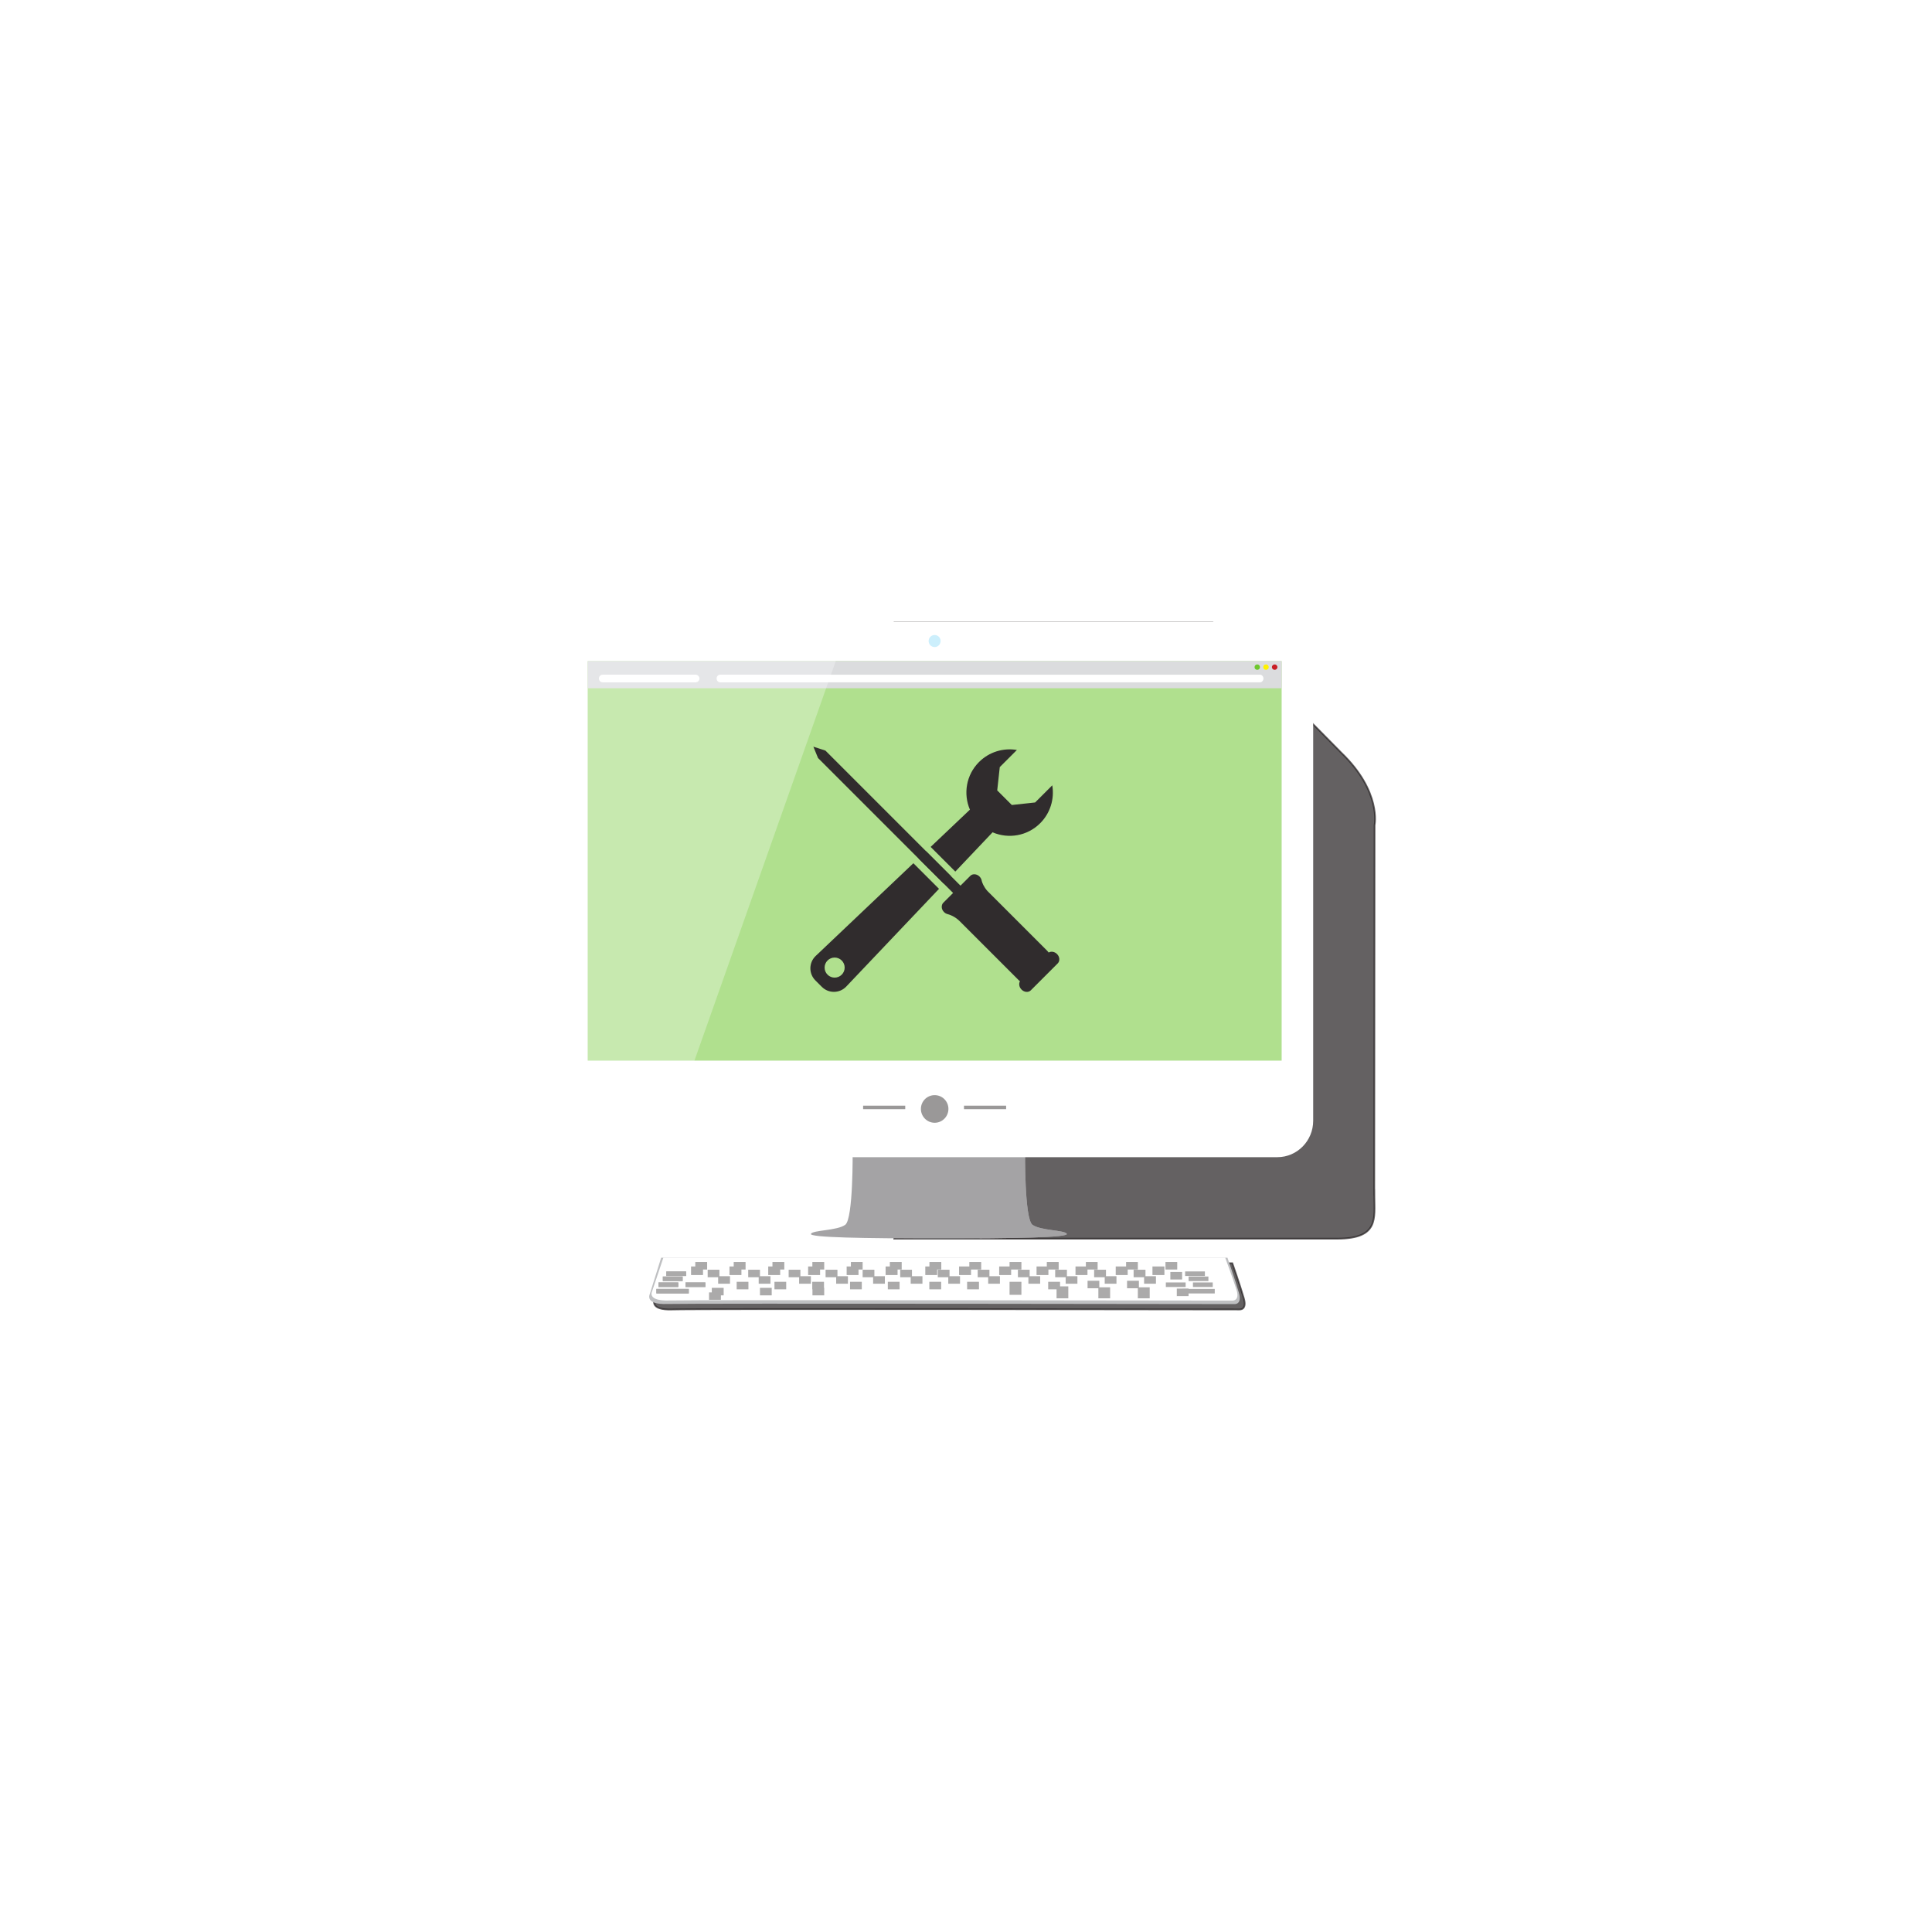
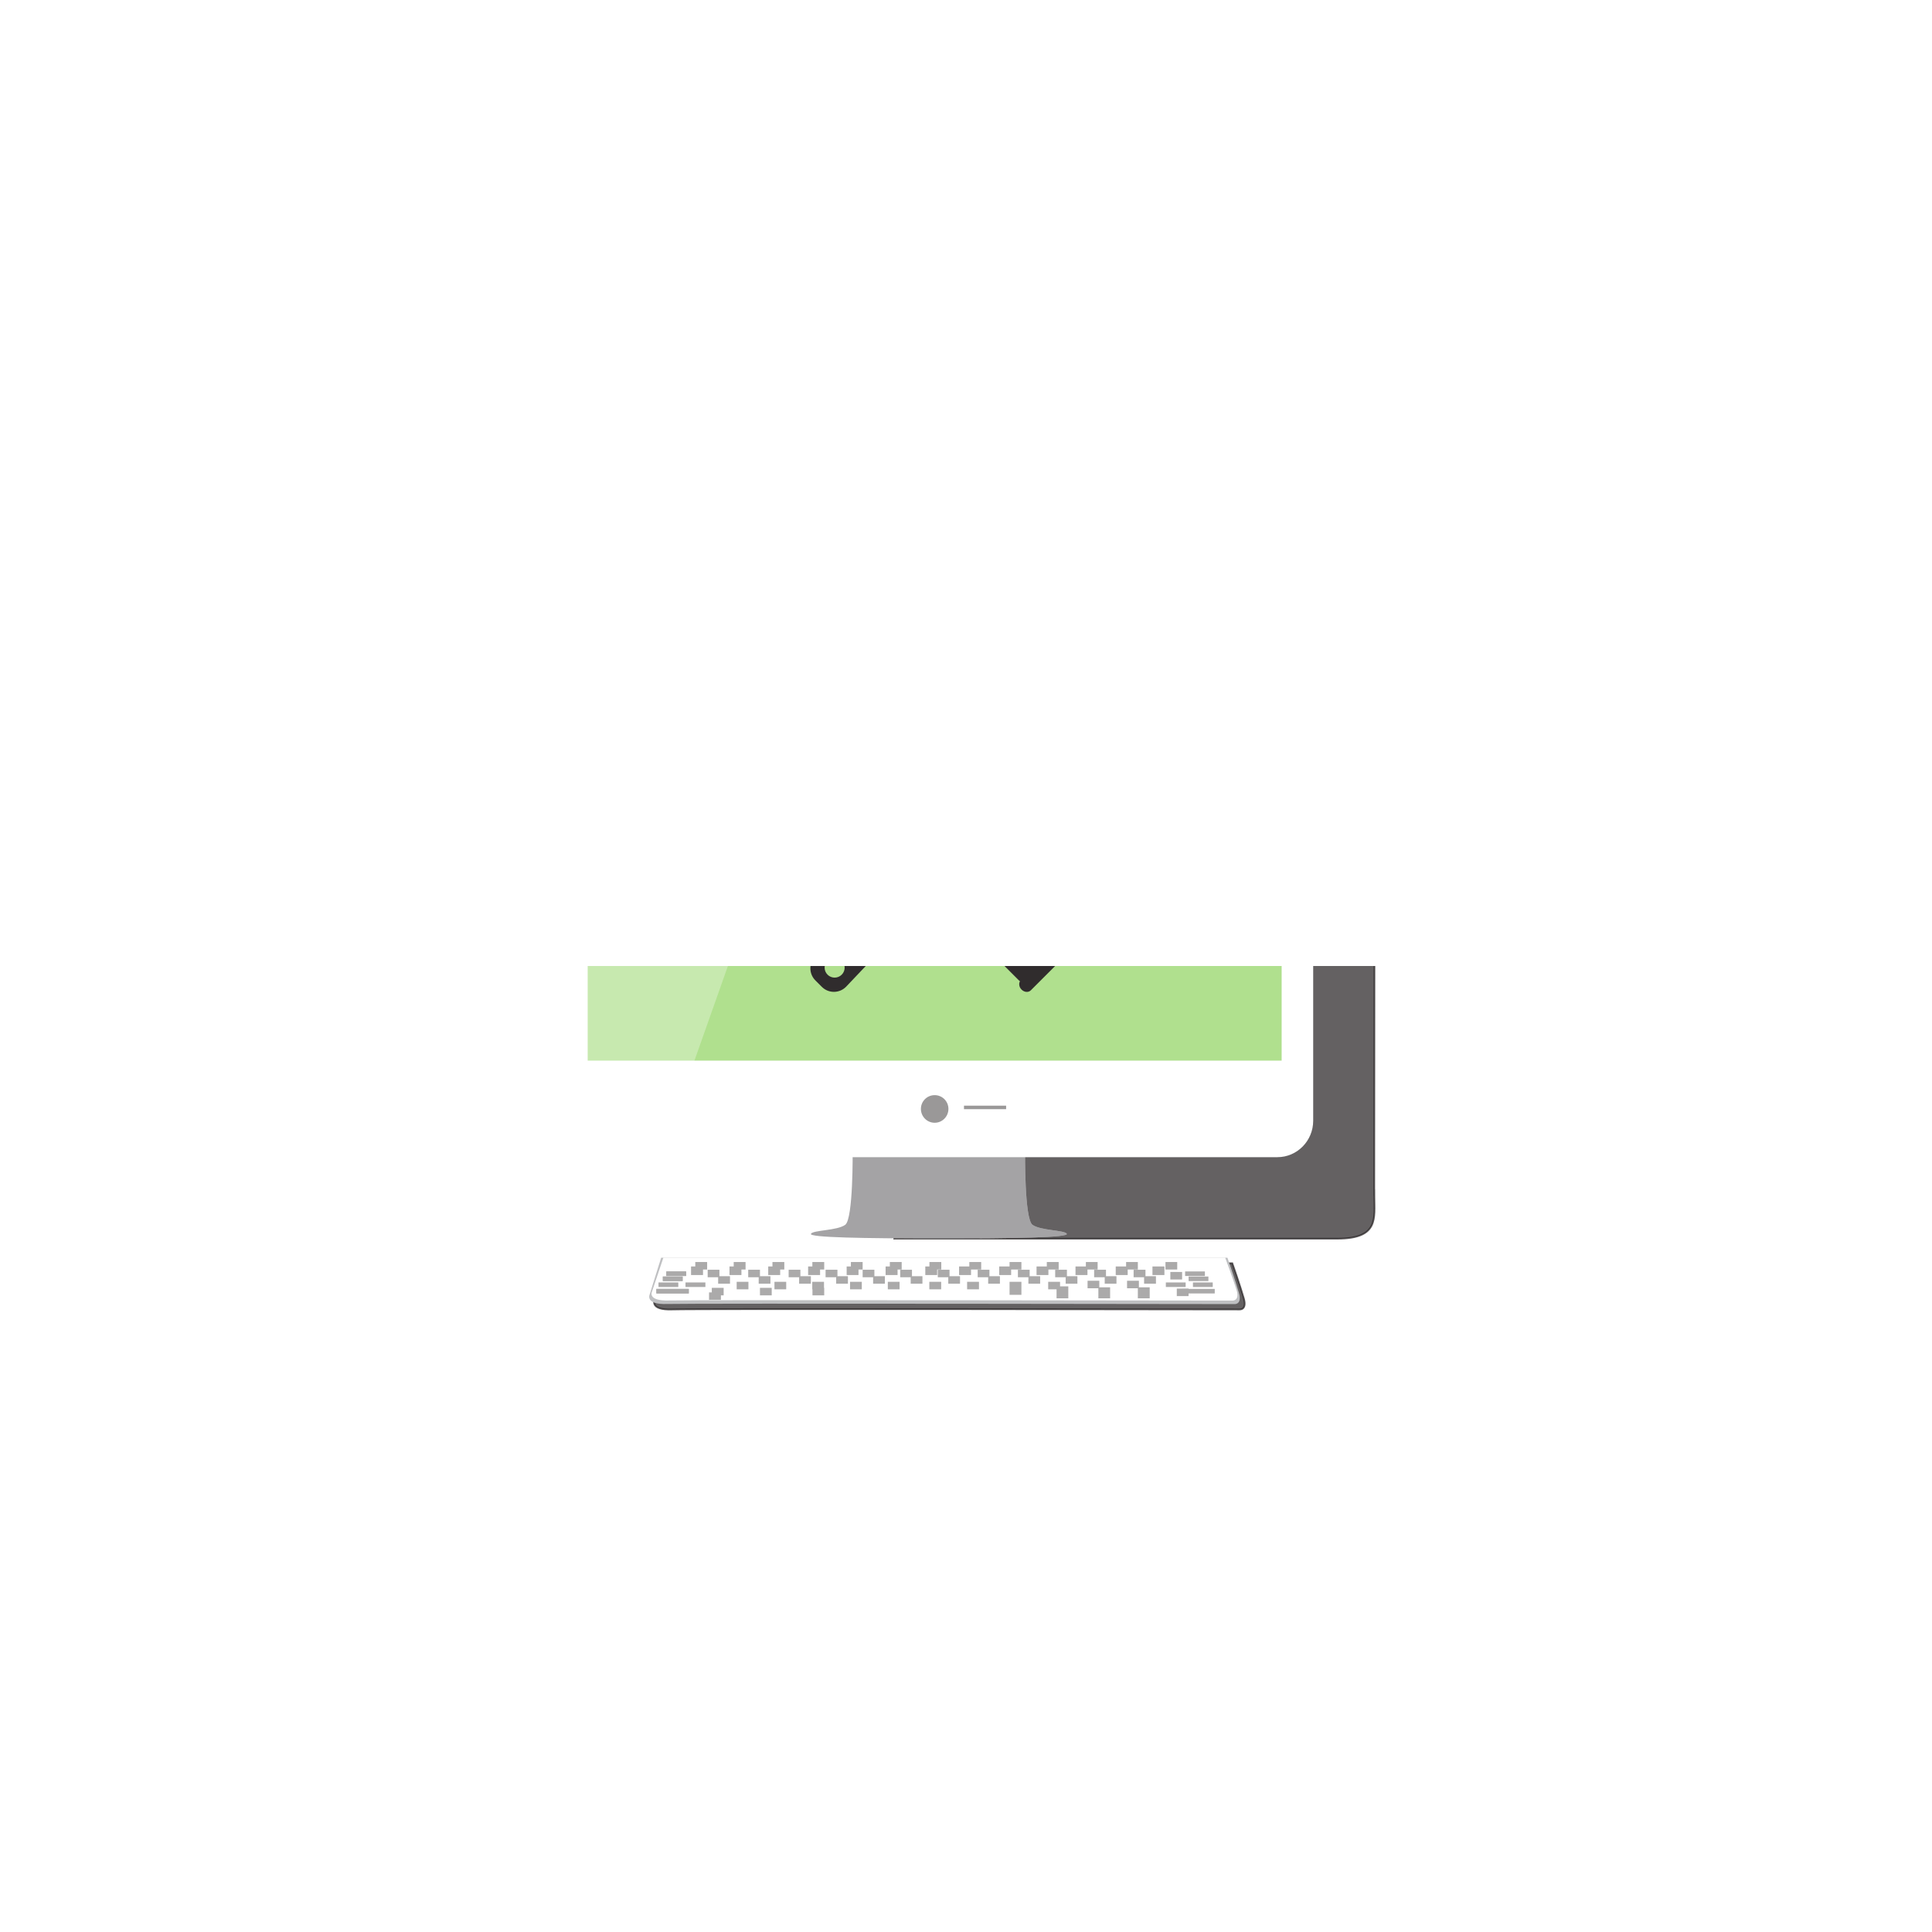
<svg xmlns="http://www.w3.org/2000/svg" version="1.1" viewBox="0 0 18.252 18.252">
  <g transform="matrix(1,0,0,1,5.254,5.872)">
    <rect width="18.252" height="18.252" x="-5.254" y="-5.872" fill="#ffffff" />
    <g>
      <path d=" M -1.702 -0.484 Q -1.742 -0.567 -1.731 -0.658 Q -1.72 -0.75 -1.658 -0.833 Q -1.58 -0.94 -1.469 -0.97 Q -1.359 -1.001 -1.246 -0.95 L -1.372 -0.78 Q -1.415 -0.788 -1.452 -0.774 Q -1.489 -0.76 -1.515 -0.724 Q -1.555 -0.669 -1.54 -0.608 Q -1.525 -0.547 -1.46 -0.499 Q -1.394 -0.45 -1.331 -0.454 Q -1.268 -0.457 -1.228 -0.512 Q -1.202 -0.548 -1.199 -0.587 Q -1.196 -0.626 -1.216 -0.665 L -1.091 -0.835 Q -1.009 -0.742 -1.006 -0.628 Q -1.003 -0.514 -1.081 -0.408 Q -1.143 -0.324 -1.227 -0.287 Q -1.311 -0.249 -1.402 -0.263 Q -1.494 -0.276 -1.578 -0.338 Q -1.662 -0.4 -1.702 -0.484 M -0.723 -0.918 Q -0.814 -0.891 -0.907 -0.913 Q -1 -0.935 -1.075 -1.007 Q -1.15 -1.08 -1.176 -1.172 Q -1.202 -1.264 -1.177 -1.356 Q -1.153 -1.447 -1.084 -1.519 Q -1.015 -1.591 -0.925 -1.618 Q -0.834 -1.646 -0.742 -1.623 Q -0.649 -1.6 -0.574 -1.528 Q -0.499 -1.456 -0.473 -1.364 Q -0.447 -1.273 -0.471 -1.181 Q -0.495 -1.088 -0.563 -1.017 Q -0.632 -0.946 -0.723 -0.918 M -0.648 -1.263 Q -0.653 -1.328 -0.712 -1.385 Q -0.772 -1.443 -0.838 -1.445 Q -0.903 -1.448 -0.955 -1.394 Q -1.007 -1.339 -1.002 -1.274 Q -0.997 -1.21 -0.937 -1.152 Q -0.877 -1.094 -0.812 -1.091 Q -0.747 -1.089 -0.695 -1.143 Q -0.643 -1.197 -0.648 -1.263 M -0.27 -2.173 Q -0.177 -2.19 -0.092 -2.156 Q -0.007 -2.122 0.057 -2.041 Q 0.121 -1.962 0.136 -1.871 Q 0.15 -1.78 0.113 -1.692 Q 0.077 -1.605 -0.009 -1.536 L -0.227 -1.361 L -0.668 -1.911 L -0.45 -2.086 Q -0.363 -2.155 -0.27 -2.173 M -0.053 -1.782 Q -0.044 -1.85 -0.098 -1.917 Q -0.152 -1.985 -0.22 -1.991 Q -0.288 -1.998 -0.355 -1.944 L -0.408 -1.901 L -0.182 -1.619 L -0.129 -1.661 Q -0.062 -1.715 -0.053 -1.782 M 0.155 -2.524 L 0.545 -1.937 L 0.381 -1.828 L -0.008 -2.416 L 0.155 -2.524 M 0.835 -2.649 Q 0.807 -2.666 0.773 -2.665 Q 0.74 -2.664 0.705 -2.645 Q 0.64 -2.61 0.625 -2.548 Q 0.611 -2.486 0.649 -2.414 Q 0.692 -2.334 0.755 -2.314 Q 0.818 -2.294 0.894 -2.335 Q 0.985 -2.384 0.979 -2.487 L 0.806 -2.393 L 0.739 -2.517 L 1.061 -2.691 L 1.151 -2.524 Q 1.158 -2.463 1.142 -2.399 Q 1.126 -2.335 1.081 -2.275 Q 1.036 -2.215 0.959 -2.174 Q 0.866 -2.123 0.773 -2.125 Q 0.68 -2.126 0.602 -2.177 Q 0.524 -2.227 0.474 -2.32 Q 0.425 -2.411 0.425 -2.504 Q 0.426 -2.597 0.475 -2.676 Q 0.525 -2.754 0.618 -2.804 Q 0.735 -2.867 0.842 -2.852 Q 0.949 -2.837 1.021 -2.75 L 0.835 -2.649 M 2.301 -3.453 L 2.347 -2.729 L 2.117 -2.657 L 1.895 -3.04 L 1.93 -2.598 L 1.7 -2.526 L 1.326 -3.147 L 1.528 -3.21 L 1.751 -2.775 L 1.712 -3.268 L 1.917 -3.333 L 2.164 -2.909 L 2.099 -3.39 L 2.301 -3.453 M 2.732 -3.361 L 2.751 -3.248 L 2.973 -3.285 L 2.997 -3.138 L 2.776 -3.101 L 2.797 -2.976 L 3.048 -3.018 L 3.074 -2.863 L 2.63 -2.788 L 2.512 -3.483 L 2.957 -3.559 L 2.983 -3.404 L 2.732 -3.361 M 3.731 -3.215 Q 3.77 -3.17 3.774 -3.109 Q 3.78 -3.02 3.721 -2.965 Q 3.663 -2.91 3.551 -2.903 L 3.203 -2.881 L 3.158 -3.584 L 3.495 -3.606 Q 3.603 -3.613 3.667 -3.569 Q 3.732 -3.525 3.737 -3.438 Q 3.741 -3.376 3.712 -3.332 Q 3.682 -3.289 3.629 -3.271 Q 3.692 -3.261 3.731 -3.215 M 3.371 -3.317 L 3.47 -3.324 Q 3.544 -3.328 3.54 -3.389 Q 3.536 -3.452 3.462 -3.447 L 3.363 -3.441 L 3.371 -3.317 M 3.572 -3.125 Q 3.57 -3.157 3.549 -3.172 Q 3.529 -3.188 3.493 -3.186 L 3.38 -3.179 L 3.388 -3.051 L 3.502 -3.058 Q 3.576 -3.063 3.572 -3.125 M 4.196 -2.957 Q 4.122 -3.022 4.125 -3.131 L 4.334 -3.114 Q 4.333 -3.076 4.351 -3.058 Q 4.369 -3.039 4.398 -3.037 Q 4.425 -3.035 4.444 -3.047 Q 4.462 -3.059 4.464 -3.083 Q 4.467 -3.114 4.439 -3.133 Q 4.412 -3.152 4.349 -3.178 Q 4.282 -3.207 4.241 -3.232 Q 4.201 -3.257 4.173 -3.301 Q 4.145 -3.345 4.15 -3.412 Q 4.156 -3.479 4.194 -3.525 Q 4.232 -3.57 4.294 -3.59 Q 4.356 -3.61 4.431 -3.604 Q 4.554 -3.594 4.622 -3.531 Q 4.691 -3.467 4.687 -3.363 L 4.475 -3.381 Q 4.477 -3.413 4.46 -3.43 Q 4.442 -3.448 4.414 -3.45 Q 4.392 -3.452 4.377 -3.44 Q 4.362 -3.428 4.36 -3.404 Q 4.358 -3.384 4.372 -3.369 Q 4.386 -3.353 4.409 -3.341 Q 4.431 -3.328 4.474 -3.309 Q 4.539 -3.28 4.58 -3.254 Q 4.622 -3.228 4.65 -3.185 Q 4.678 -3.142 4.673 -3.08 Q 4.668 -3.018 4.632 -2.97 Q 4.597 -2.923 4.535 -2.899 Q 4.473 -2.875 4.393 -2.882 Q 4.27 -2.892 4.196 -2.957 M 4.939 -2.861 Q 4.867 -2.923 4.836 -3.013 Q 4.805 -3.104 4.826 -3.206 Q 4.847 -3.308 4.911 -3.379 Q 4.975 -3.45 5.065 -3.478 Q 5.156 -3.507 5.253 -3.487 Q 5.351 -3.467 5.422 -3.405 Q 5.494 -3.344 5.525 -3.253 Q 5.555 -3.163 5.534 -3.061 Q 5.513 -2.959 5.45 -2.888 Q 5.386 -2.817 5.296 -2.788 Q 5.205 -2.759 5.108 -2.779 Q 5.011 -2.799 4.939 -2.861 M 5.27 -2.981 Q 5.323 -3.02 5.339 -3.101 Q 5.356 -3.183 5.323 -3.239 Q 5.29 -3.296 5.217 -3.311 Q 5.142 -3.326 5.091 -3.287 Q 5.039 -3.248 5.022 -3.166 Q 5.005 -3.084 5.038 -3.028 Q 5.07 -2.972 5.144 -2.957 Q 5.218 -2.942 5.27 -2.981 M 5.81 -2.756 L 6.018 -2.689 L 5.972 -2.547 L 5.577 -2.673 L 5.793 -3.345 L 5.979 -3.285 L 5.81 -2.756 M 6.534 -3.08 L 6.37 -2.706 Q 6.347 -2.653 6.359 -2.614 Q 6.371 -2.575 6.42 -2.554 Q 6.469 -2.532 6.507 -2.55 Q 6.545 -2.568 6.568 -2.619 L 6.732 -2.993 L 6.911 -2.915 L 6.747 -2.54 Q 6.708 -2.451 6.643 -2.405 Q 6.578 -2.359 6.5 -2.355 Q 6.421 -2.352 6.342 -2.387 Q 6.264 -2.421 6.216 -2.48 Q 6.168 -2.539 6.16 -2.617 Q 6.152 -2.694 6.191 -2.784 L 6.356 -3.159 L 6.534 -3.08 M 7.565 -2.546 L 7.487 -2.411 L 7.324 -2.505 L 7.049 -2.03 L 6.879 -2.129 L 7.154 -2.604 L 6.994 -2.697 L 7.072 -2.832 L 7.565 -2.546 M 7.858 -2.342 L 7.457 -1.762 L 7.296 -1.874 L 7.697 -2.454 L 7.858 -2.342 M 7.724 -1.614 Q 7.69 -1.703 7.706 -1.797 Q 7.722 -1.891 7.789 -1.971 Q 7.856 -2.051 7.946 -2.083 Q 8.036 -2.115 8.129 -2.096 Q 8.222 -2.078 8.298 -2.015 Q 8.375 -1.95 8.408 -1.862 Q 8.442 -1.774 8.426 -1.68 Q 8.409 -1.586 8.342 -1.506 Q 8.276 -1.426 8.186 -1.394 Q 8.096 -1.362 8.002 -1.379 Q 7.909 -1.397 7.833 -1.461 Q 7.757 -1.525 7.724 -1.614 M 8.073 -1.562 Q 8.137 -1.571 8.19 -1.634 Q 8.244 -1.698 8.242 -1.763 Q 8.24 -1.828 8.182 -1.877 Q 8.124 -1.926 8.06 -1.916 Q 7.996 -1.907 7.942 -1.842 Q 7.889 -1.779 7.89 -1.714 Q 7.892 -1.649 7.95 -1.6 Q 8.008 -1.552 8.073 -1.562 M 8.641 -0.667 L 8.508 -0.812 L 8.623 -1.27 L 8.332 -1.004 L 8.2 -1.149 L 8.72 -1.625 L 8.852 -1.48 L 8.734 -1.018 L 9.028 -1.288 L 9.161 -1.143 L 8.641 -0.667 M 8.983 -0.471 L 9.154 -0.234 L 9.025 -0.141 L 8.725 -0.557 L 8.846 -0.644 L 9.338 -0.641 L 9.169 -0.877 L 9.297 -0.969 L 9.597 -0.553 L 9.476 -0.466 L 8.983 -0.471" fill="#ffffff" fill-rule="nonzero" />
    </g>
    <g>
      <path d=" M -2.856 2.467 Q -2.808 2.399 -2.731 2.365 Q -2.653 2.33 -2.56 2.339 Q -2.467 2.348 -2.397 2.396 Q -2.327 2.444 -2.292 2.519 Q -2.258 2.594 -2.266 2.682 Q -2.274 2.771 -2.322 2.839 Q -2.37 2.906 -2.447 2.94 Q -2.525 2.974 -2.618 2.965 Q -2.711 2.957 -2.781 2.909 Q -2.851 2.862 -2.886 2.786 Q -2.92 2.711 -2.912 2.622 Q -2.904 2.534 -2.856 2.467 M -2.836 2.757 Q -2.809 2.816 -2.751 2.854 Q -2.693 2.893 -2.612 2.9 Q -2.532 2.908 -2.468 2.881 Q -2.404 2.854 -2.366 2.801 Q -2.329 2.748 -2.322 2.677 Q -2.315 2.606 -2.343 2.547 Q -2.37 2.488 -2.428 2.45 Q -2.485 2.412 -2.566 2.404 Q -2.647 2.397 -2.711 2.424 Q -2.775 2.45 -2.813 2.504 Q -2.85 2.557 -2.857 2.627 Q -2.864 2.698 -2.836 2.757 M -2.929 3.626 L -2.93 3.562 L -2.403 3.2 L -2.937 3.21 L -2.939 3.147 L -2.303 3.134 L -2.302 3.198 L -2.829 3.56 L -2.295 3.55 L -2.294 3.613 L -2.929 3.626 M -2.324 3.849 L -2.56 3.875 L -2.533 4.115 L -2.585 4.12 L -2.612 3.881 L -2.851 3.908 L -2.822 4.174 L -2.874 4.18 L -2.911 3.85 L -2.278 3.78 L -2.242 4.11 L -2.294 4.116 L -2.324 3.849 M -2.754 4.749 Q -2.744 4.697 -2.712 4.661 Q -2.681 4.626 -2.634 4.613 L -2.619 4.678 Q -2.663 4.693 -2.688 4.737 Q -2.714 4.78 -2.697 4.849 Q -2.682 4.911 -2.641 4.94 Q -2.6 4.969 -2.55 4.957 Q -2.51 4.947 -2.491 4.921 Q -2.472 4.895 -2.467 4.862 Q -2.462 4.829 -2.461 4.773 Q -2.459 4.707 -2.452 4.667 Q -2.445 4.627 -2.418 4.593 Q -2.39 4.559 -2.333 4.545 Q -2.285 4.534 -2.242 4.549 Q -2.198 4.565 -2.166 4.605 Q -2.134 4.645 -2.12 4.703 Q -2.099 4.789 -2.128 4.852 Q -2.157 4.914 -2.222 4.938 L -2.238 4.871 Q -2.202 4.856 -2.18 4.813 Q -2.159 4.771 -2.174 4.711 Q -2.187 4.655 -2.226 4.625 Q -2.265 4.595 -2.316 4.608 Q -2.355 4.617 -2.374 4.643 Q -2.393 4.669 -2.398 4.703 Q -2.403 4.736 -2.404 4.792 Q -2.406 4.856 -2.414 4.897 Q -2.421 4.938 -2.448 4.972 Q -2.476 5.005 -2.532 5.019 Q -2.576 5.03 -2.62 5.016 Q -2.665 5.002 -2.699 4.963 Q -2.734 4.924 -2.749 4.861 Q -2.764 4.8 -2.754 4.749 M -1.918 5.401 L -1.968 5.418 L -2.024 5.25 L -2.577 5.434 L -2.597 5.374 L -2.044 5.19 L -2.1 5.022 L -2.05 5.005 L -1.918 5.401 M -2.373 5.878 Q -2.365 5.795 -2.314 5.727 Q -2.263 5.659 -2.178 5.621 Q -2.093 5.583 -2.008 5.59 Q -1.924 5.598 -1.856 5.646 Q -1.789 5.695 -1.753 5.775 Q -1.717 5.857 -1.725 5.939 Q -1.734 6.022 -1.784 6.089 Q -1.835 6.157 -1.921 6.195 Q -2.006 6.233 -2.091 6.226 Q -2.175 6.219 -2.242 6.171 Q -2.309 6.122 -2.346 6.041 Q -2.382 5.96 -2.373 5.878 M -2.213 6.121 Q -2.16 6.159 -2.091 6.164 Q -2.021 6.168 -1.948 6.135 Q -1.874 6.102 -1.831 6.047 Q -1.789 5.993 -1.782 5.928 Q -1.776 5.863 -1.805 5.798 Q -1.834 5.734 -1.887 5.696 Q -1.939 5.658 -2.008 5.653 Q -2.077 5.648 -2.151 5.681 Q -2.225 5.714 -2.268 5.769 Q -2.31 5.824 -2.317 5.889 Q -2.324 5.953 -2.295 6.018 Q -2.266 6.083 -2.213 6.121 M -1.657 6.649 Q -1.727 6.628 -1.781 6.535 L -1.845 6.424 L -2.08 6.56 L -2.112 6.505 L -1.562 6.186 L -1.466 6.352 Q -1.412 6.444 -1.429 6.516 Q -1.445 6.588 -1.516 6.63 Q -1.587 6.67 -1.657 6.649 M -1.549 6.573 Q -1.494 6.541 -1.483 6.494 Q -1.473 6.447 -1.512 6.379 L -1.576 6.268 L -1.798 6.397 L -1.734 6.508 Q -1.659 6.637 -1.549 6.573 M -1.575 7.313 Q -1.586 7.261 -1.572 7.216 Q -1.558 7.171 -1.521 7.14 L -1.48 7.193 Q -1.514 7.225 -1.519 7.275 Q -1.525 7.325 -1.482 7.381 Q -1.443 7.432 -1.393 7.442 Q -1.344 7.451 -1.304 7.42 Q -1.271 7.395 -1.264 7.363 Q -1.257 7.332 -1.266 7.3 Q -1.275 7.268 -1.297 7.216 Q -1.322 7.155 -1.332 7.115 Q -1.342 7.076 -1.331 7.034 Q -1.319 6.992 -1.272 6.956 Q -1.233 6.926 -1.187 6.922 Q -1.141 6.919 -1.096 6.942 Q -1.05 6.966 -1.013 7.013 Q -0.96 7.083 -0.961 7.152 Q -0.962 7.222 -1.011 7.27 L -1.053 7.215 Q -1.026 7.186 -1.024 7.139 Q -1.022 7.091 -1.06 7.042 Q -1.095 6.997 -1.142 6.985 Q -1.19 6.973 -1.232 7.006 Q -1.263 7.03 -1.27 7.062 Q -1.277 7.093 -1.268 7.126 Q -1.259 7.158 -1.237 7.21 Q -1.213 7.269 -1.203 7.31 Q -1.194 7.35 -1.205 7.392 Q -1.216 7.434 -1.262 7.47 Q -1.298 7.497 -1.344 7.503 Q -1.39 7.508 -1.437 7.486 Q -1.485 7.465 -1.525 7.413 Q -1.563 7.364 -1.575 7.313 M -1.148 7.802 Q -1.168 7.721 -1.143 7.64 Q -1.117 7.559 -1.05 7.495 Q -0.982 7.43 -0.899 7.409 Q -0.817 7.388 -0.738 7.412 Q -0.658 7.435 -0.598 7.499 Q -0.536 7.564 -0.517 7.645 Q -0.497 7.725 -0.523 7.806 Q -0.548 7.886 -0.616 7.951 Q -0.684 8.015 -0.766 8.037 Q -0.848 8.058 -0.927 8.035 Q -1.007 8.011 -1.068 7.946 Q -1.129 7.882 -1.148 7.802 M -0.917 7.978 Q -0.854 7.996 -0.787 7.978 Q -0.72 7.959 -0.661 7.903 Q -0.603 7.848 -0.581 7.782 Q -0.559 7.716 -0.575 7.653 Q -0.59 7.59 -0.638 7.538 Q -0.687 7.487 -0.75 7.468 Q -0.812 7.45 -0.879 7.468 Q -0.946 7.487 -1.004 7.542 Q -1.063 7.598 -1.085 7.664 Q -1.107 7.73 -1.092 7.793 Q -1.077 7.857 -1.028 7.908 Q -0.979 7.96 -0.917 7.978 M -0.616 8.304 L -0.444 8.454 L -0.478 8.493 L -0.698 8.301 L -0.28 7.822 L -0.232 7.864 L -0.616 8.304 M 0.076 8.123 L -0.161 8.445 Q -0.217 8.521 -0.208 8.585 Q -0.199 8.648 -0.136 8.694 Q -0.073 8.741 -0.011 8.731 Q 0.052 8.721 0.108 8.644 L 0.346 8.322 L 0.397 8.36 L 0.16 8.681 Q 0.088 8.778 0.001 8.789 Q -0.087 8.8 -0.17 8.739 Q -0.253 8.678 -0.268 8.591 Q -0.283 8.504 -0.212 8.407 L 0.025 8.086 L 0.076 8.123 M 0.853 8.641 L 0.826 8.686 L 0.675 8.595 L 0.373 9.093 L 0.319 9.06 L 0.621 8.562 L 0.469 8.47 L 0.496 8.425 L 0.853 8.641 M 1.019 8.727 L 0.723 9.289 L 0.666 9.259 L 0.963 8.697 L 1.019 8.727 M 1.043 9.409 Q 0.994 9.343 0.985 9.258 Q 0.976 9.174 1.013 9.088 Q 1.05 9.002 1.118 8.95 Q 1.185 8.899 1.267 8.889 Q 1.35 8.88 1.431 8.915 Q 1.513 8.95 1.562 9.016 Q 1.612 9.083 1.62 9.167 Q 1.628 9.251 1.591 9.337 Q 1.554 9.423 1.487 9.475 Q 1.42 9.527 1.338 9.536 Q 1.255 9.546 1.174 9.511 Q 1.093 9.476 1.043 9.409 M 1.325 9.48 Q 1.39 9.472 1.445 9.429 Q 1.499 9.385 1.531 9.311 Q 1.563 9.237 1.557 9.168 Q 1.551 9.099 1.512 9.047 Q 1.474 8.994 1.408 8.966 Q 1.343 8.938 1.279 8.946 Q 1.214 8.954 1.16 8.997 Q 1.106 9.04 1.073 9.114 Q 1.041 9.188 1.047 9.257 Q 1.053 9.327 1.092 9.379 Q 1.131 9.432 1.196 9.46 Q 1.261 9.488 1.325 9.48 M 2.123 9.837 L 2.062 9.819 L 1.881 9.205 L 1.725 9.716 L 1.664 9.698 L 1.849 9.09 L 1.91 9.108 L 2.092 9.721 L 2.247 9.211 L 2.308 9.229 L 2.123 9.837 M 3.075 9.377 L 3.067 9.429 L 2.79 9.385 L 2.752 9.619 L 2.986 9.657 L 2.977 9.709 L 2.744 9.671 L 2.697 9.96 L 2.634 9.95 L 2.736 9.322 L 3.075 9.377 M 3.289 10.003 Q 3.22 9.957 3.183 9.881 Q 3.147 9.804 3.152 9.711 Q 3.158 9.617 3.204 9.546 Q 3.25 9.475 3.324 9.438 Q 3.399 9.401 3.487 9.407 Q 3.576 9.412 3.645 9.458 Q 3.714 9.504 3.75 9.58 Q 3.786 9.657 3.78 9.75 Q 3.774 9.844 3.729 9.915 Q 3.684 9.986 3.609 10.023 Q 3.535 10.06 3.446 10.054 Q 3.358 10.049 3.289 10.003 M 3.579 9.974 Q 3.637 9.945 3.673 9.886 Q 3.71 9.827 3.715 9.746 Q 3.72 9.665 3.691 9.602 Q 3.662 9.54 3.608 9.503 Q 3.554 9.467 3.483 9.463 Q 3.412 9.458 3.354 9.488 Q 3.296 9.517 3.259 9.575 Q 3.223 9.634 3.218 9.715 Q 3.213 9.796 3.242 9.859 Q 3.27 9.922 3.325 9.958 Q 3.379 9.995 3.45 9.999 Q 3.52 10.003 3.579 9.974 M 4.304 10.049 L 4.136 9.791 L 4.019 9.796 L 4.03 10.061 L 3.966 10.063 L 3.94 9.429 L 4.13 9.42 Q 4.237 9.416 4.294 9.465 Q 4.351 9.513 4.354 9.596 Q 4.357 9.665 4.32 9.715 Q 4.282 9.765 4.206 9.783 L 4.381 10.046 L 4.304 10.049 M 4.017 9.744 L 4.145 9.738 Q 4.219 9.735 4.255 9.697 Q 4.291 9.659 4.289 9.598 Q 4.286 9.536 4.248 9.503 Q 4.211 9.471 4.133 9.474 L 4.005 9.479 L 4.017 9.744 M 5.214 9.775 L 4.929 9.828 L 4.902 9.986 L 4.836 9.998 L 4.951 9.339 L 5.022 9.326 L 5.362 9.902 L 5.296 9.914 L 5.214 9.775 M 5.186 9.727 L 5 9.412 L 4.939 9.772 L 5.186 9.727 M 5.581 9.79 L 5.801 9.731 L 5.815 9.781 L 5.533 9.857 L 5.367 9.243 L 5.429 9.227 L 5.581 9.79 M 6.006 9.664 L 6.222 9.59 L 6.239 9.639 L 5.962 9.734 L 5.757 9.132 L 5.817 9.112 L 6.006 9.664 M 7.077 8.544 L 7.21 9.191 L 7.147 9.224 L 6.755 8.817 L 6.86 9.373 L 6.799 9.406 L 6.349 8.922 L 6.41 8.891 L 6.795 9.318 L 6.683 8.749 L 6.746 8.716 L 7.143 9.138 L 7.017 8.576 L 7.077 8.544 M 7.255 8.479 L 7.387 8.676 L 7.588 8.542 L 7.617 8.586 L 7.417 8.72 L 7.55 8.92 L 7.773 8.771 L 7.803 8.815 L 7.527 8.999 L 7.173 8.47 L 7.449 8.286 L 7.478 8.33 L 7.255 8.479 M 8.099 8.24 Q 8.156 8.252 8.192 8.298 Q 8.223 8.336 8.228 8.381 Q 8.233 8.426 8.211 8.472 Q 8.188 8.519 8.138 8.559 L 7.966 8.696 L 7.57 8.2 L 7.736 8.067 Q 7.812 8.006 7.879 8.01 Q 7.946 8.013 7.99 8.068 Q 8.027 8.115 8.025 8.163 Q 8.024 8.212 7.994 8.254 Q 8.042 8.229 8.099 8.24 M 7.795 8.38 L 7.91 8.287 Q 7.961 8.247 7.969 8.201 Q 7.977 8.156 7.944 8.114 Q 7.911 8.073 7.865 8.071 Q 7.819 8.069 7.766 8.111 L 7.653 8.202 L 7.795 8.38 M 8.165 8.427 Q 8.175 8.378 8.139 8.333 Q 8.103 8.288 8.05 8.287 Q 7.997 8.285 7.944 8.328 L 7.827 8.421 L 7.982 8.615 L 8.101 8.52 Q 8.155 8.477 8.165 8.427 M 8.494 8.232 Q 8.445 8.249 8.398 8.24 Q 8.351 8.23 8.317 8.197 L 8.365 8.15 Q 8.401 8.181 8.451 8.181 Q 8.502 8.181 8.552 8.132 Q 8.599 8.088 8.603 8.038 Q 8.607 7.988 8.572 7.951 Q 8.544 7.921 8.511 7.918 Q 8.479 7.914 8.448 7.927 Q 8.417 7.939 8.368 7.966 Q 8.31 7.998 8.272 8.012 Q 8.234 8.026 8.191 8.019 Q 8.148 8.012 8.107 7.97 Q 8.073 7.934 8.065 7.889 Q 8.056 7.843 8.075 7.795 Q 8.093 7.748 8.136 7.706 Q 8.2 7.645 8.269 7.639 Q 8.338 7.633 8.391 7.676 L 8.341 7.724 Q 8.309 7.7 8.262 7.703 Q 8.215 7.707 8.17 7.749 Q 8.129 7.789 8.122 7.837 Q 8.116 7.886 8.152 7.924 Q 8.18 7.953 8.212 7.956 Q 8.244 7.959 8.275 7.947 Q 8.307 7.934 8.356 7.908 Q 8.412 7.877 8.452 7.863 Q 8.491 7.849 8.534 7.855 Q 8.577 7.862 8.617 7.904 Q 8.648 7.936 8.658 7.982 Q 8.669 8.027 8.652 8.077 Q 8.636 8.126 8.589 8.171 Q 8.544 8.214 8.494 8.232 M 8.434 7.412 L 8.901 7.842 L 8.858 7.889 L 8.391 7.459 L 8.434 7.412 M 8.781 7.001 L 8.822 7.034 L 8.711 7.17 L 9.162 7.539 L 9.121 7.589 L 8.67 7.22 L 8.558 7.357 L 8.517 7.324 L 8.781 7.001 M 8.933 6.878 L 9.128 7.013 L 9.265 6.815 L 9.309 6.845 L 9.171 7.043 L 9.369 7.181 L 9.522 6.96 L 9.565 6.99 L 9.376 7.263 L 8.853 6.9 L 9.043 6.628 L 9.086 6.658 L 8.933 6.878 M 9.849 6.483 Q 9.807 6.515 9.76 6.521 Q 9.713 6.527 9.669 6.507 L 9.7 6.447 Q 9.743 6.464 9.791 6.448 Q 9.839 6.432 9.871 6.37 Q 9.901 6.313 9.889 6.264 Q 9.877 6.215 9.832 6.192 Q 9.796 6.173 9.764 6.18 Q 9.732 6.187 9.707 6.209 Q 9.682 6.23 9.644 6.272 Q 9.599 6.321 9.567 6.346 Q 9.535 6.372 9.493 6.379 Q 9.45 6.387 9.397 6.359 Q 9.354 6.337 9.331 6.296 Q 9.309 6.256 9.311 6.205 Q 9.313 6.153 9.341 6.1 Q 9.381 6.022 9.445 5.994 Q 9.508 5.966 9.572 5.99 L 9.54 6.051 Q 9.503 6.039 9.459 6.057 Q 9.415 6.075 9.387 6.13 Q 9.36 6.181 9.369 6.229 Q 9.379 6.277 9.426 6.301 Q 9.461 6.32 9.493 6.312 Q 9.524 6.305 9.55 6.283 Q 9.576 6.261 9.613 6.22 Q 9.657 6.174 9.69 6.147 Q 9.722 6.121 9.765 6.114 Q 9.808 6.106 9.859 6.133 Q 9.899 6.154 9.923 6.193 Q 9.948 6.233 9.948 6.285 Q 9.949 6.338 9.919 6.395 Q 9.89 6.451 9.849 6.483 M 9.576 5.746 L 9.795 5.838 L 9.888 5.616 L 9.937 5.636 L 9.844 5.858 L 10.066 5.951 L 10.169 5.704 L 10.218 5.724 L 10.09 6.03 L 9.503 5.784 L 9.631 5.478 L 9.68 5.499 L 9.576 5.746 M 10.393 5.214 L 10.092 5.282 L 10.056 5.394 L 10.308 5.475 L 10.289 5.536 L 9.684 5.34 L 9.743 5.158 Q 9.776 5.057 9.841 5.021 Q 9.907 4.984 9.985 5.01 Q 10.051 5.031 10.085 5.083 Q 10.119 5.136 10.109 5.214 L 10.417 5.142 L 10.393 5.214 M 10.007 5.378 L 10.046 5.256 Q 10.069 5.185 10.046 5.138 Q 10.023 5.091 9.965 5.072 Q 9.905 5.052 9.862 5.077 Q 9.818 5.101 9.794 5.175 L 9.755 5.296 L 10.007 5.378 M 9.958 4.317 L 10.527 4.69 L 10.511 4.761 L 9.839 4.859 L 9.853 4.791 L 10.451 4.71 L 9.944 4.383 L 9.958 4.317 M 9.981 4.137 L 10.609 4.231 L 10.6 4.294 L 9.971 4.2 L 9.981 4.137 M 10.159 3.971 Q 10.088 3.925 10.052 3.851 Q 10.015 3.777 10.022 3.69 Q 10.029 3.584 10.085 3.512 Q 10.141 3.44 10.235 3.412 L 10.229 3.486 Q 10.163 3.509 10.123 3.562 Q 10.083 3.615 10.077 3.694 Q 10.072 3.764 10.101 3.822 Q 10.129 3.88 10.188 3.916 Q 10.247 3.952 10.328 3.958 Q 10.408 3.964 10.472 3.937 Q 10.535 3.909 10.571 3.856 Q 10.608 3.802 10.613 3.733 Q 10.618 3.654 10.587 3.595 Q 10.555 3.537 10.493 3.505 L 10.499 3.431 Q 10.587 3.472 10.631 3.552 Q 10.676 3.631 10.668 3.737 Q 10.662 3.824 10.616 3.891 Q 10.569 3.959 10.493 3.995 Q 10.416 4.03 10.323 4.024 Q 10.23 4.017 10.159 3.971 M 10.096 3.184 L 10.334 3.178 L 10.327 2.937 L 10.38 2.936 L 10.386 3.177 L 10.627 3.171 L 10.62 2.903 L 10.673 2.901 L 10.682 3.233 L 10.045 3.249 L 10.037 2.918 L 10.089 2.916 L 10.096 3.184 M 10.636 2.621 Q 10.619 2.671 10.583 2.702 Q 10.547 2.733 10.5 2.74 L 10.492 2.674 Q 10.538 2.664 10.569 2.624 Q 10.6 2.584 10.592 2.515 Q 10.585 2.45 10.548 2.416 Q 10.511 2.383 10.46 2.388 Q 10.42 2.393 10.397 2.416 Q 10.374 2.44 10.366 2.472 Q 10.357 2.504 10.348 2.559 Q 10.338 2.625 10.326 2.663 Q 10.313 2.702 10.282 2.732 Q 10.25 2.762 10.192 2.769 Q 10.143 2.774 10.102 2.753 Q 10.061 2.732 10.034 2.688 Q 10.007 2.644 10.001 2.585 Q 9.991 2.497 10.028 2.439 Q 10.065 2.38 10.132 2.365 L 10.14 2.433 Q 10.101 2.444 10.075 2.483 Q 10.049 2.523 10.055 2.584 Q 10.062 2.641 10.096 2.676 Q 10.13 2.71 10.183 2.705 Q 10.223 2.7 10.245 2.677 Q 10.267 2.653 10.276 2.621 Q 10.285 2.588 10.294 2.533 Q 10.305 2.47 10.317 2.43 Q 10.33 2.39 10.361 2.361 Q 10.393 2.331 10.45 2.324 Q 10.495 2.319 10.537 2.339 Q 10.579 2.358 10.609 2.401 Q 10.638 2.445 10.645 2.509 Q 10.652 2.571 10.636 2.621" fill="#ffffff" fill-rule="nonzero" />
    </g>
    <g clip-path="url(#SvgjsClipPath1016)">
      <g clip-path="url(#c23932cd5-d6ce-4df1-8075-5a5de3d31a2a79422780-18ef-44fd-ade4-32059130394d)">
        <path d=" M 7.379 5.83 L 3.194 5.83 L 3.197 0.008 L 6.202 0.008 L 7.417 1.239 C 7.8 1.607 7.732 1.923 7.732 1.923 L 7.729 5.423 C 7.729 5.423 7.73 5.285 7.73 5.429 C 7.73 5.639 7.775 5.83 7.379 5.83" fill="#231f20" transform="matrix(1,0,0,1,0,0)" fill-rule="nonzero" opacity="0.7" />
      </g>
      <g clip-path="url(#c23932cd5-d6ce-4df1-8075-5a5de3d31a2a79422780-18ef-44fd-ade4-32059130394d)">
        <path d=" M 7.379 5.83 L 3.194 5.83 L 3.197 0.008 L 6.202 0.008 L 7.417 1.239 C 7.8 1.607 7.732 1.923 7.732 1.923 L 7.729 5.423 C 7.729 5.423 7.73 5.285 7.73 5.429 C 7.73 5.639 7.775 5.83 7.379 5.83 Z" fill="none" transform="matrix(1,0,0,1,0,0)" fill-rule="nonzero" opacity="0.7" stroke-dasharray="none" stroke-miterlimit="4" stroke-linejoin="miter" stroke-linecap="butt" stroke-width="0.016" stroke="#231f20" />
      </g>
      <g clip-path="url(#e23932cd5-d6ce-4df1-8075-5a5de3d31a2a79422780-18ef-44fd-ade4-32059130394d)">
        <path d=" M 1.146 6.062 L 0.93 6.407 C 0.93 6.407 0.88 6.507 1.096 6.499 C 1.313 6.491 6.455 6.499 6.455 6.499 C 6.455 6.499 6.53 6.507 6.496 6.392 C 6.463 6.277 6.388 6.062 6.388 6.062 Z" fill="#231f20" transform="matrix(1,0,0,1,0,0)" fill-rule="nonzero" opacity="0.7" />
      </g>
      <g clip-path="url(#e23932cd5-d6ce-4df1-8075-5a5de3d31a2a79422780-18ef-44fd-ade4-32059130394d)">
        <path d=" M 1.146 6.062 L 0.93 6.407 C 0.93 6.407 0.88 6.507 1.096 6.499 C 1.313 6.491 6.455 6.499 6.455 6.499 C 6.455 6.499 6.53 6.507 6.496 6.392 C 6.463 6.277 6.388 6.062 6.388 6.062 Z" fill="none" transform="matrix(1,0,0,1,0,0)" fill-rule="nonzero" opacity="0.7" stroke-dasharray="none" stroke-miterlimit="4" stroke-linejoin="miter" stroke-linecap="butt" stroke-width="0.016" stroke="#231f20" />
      </g>
      <g clip-path="url(#d23932cd5-d6ce-4df1-8075-5a5de3d31a2a79422780-18ef-44fd-ade4-32059130394d)">
        <path d=" M 1.239 6.203 L 1.169 6.203 L 1.169 6.166 L 1.239 6.166 Z M 1.277 6.151 L 1.209 6.151 L 1.209 6.124 L 1.277 6.124 Z M 1.602 6.203 L 1.532 6.203 L 1.532 6.166 L 1.602 6.166 Z M 1.64 6.151 L 1.572 6.151 L 1.572 6.124 L 1.64 6.124 Z M 1.968 6.203 L 1.898 6.203 L 1.898 6.166 L 1.968 6.166 Z M 2.006 6.151 L 1.938 6.151 L 1.938 6.124 L 2.006 6.124 Z M 2.345 6.203 L 2.275 6.203 L 2.275 6.166 L 2.345 6.166 Z M 2.383 6.151 L 2.315 6.151 L 2.315 6.124 L 2.383 6.124 Z M 2.708 6.203 L 2.638 6.203 L 2.638 6.166 L 2.708 6.166 Z M 2.747 6.151 L 2.678 6.151 L 2.678 6.124 L 2.747 6.124 Z M 3.077 6.203 L 3.007 6.203 L 3.007 6.166 L 3.077 6.166 Z M 3.115 6.151 L 3.047 6.151 L 3.047 6.124 L 3.115 6.124 Z M 3.451 6.203 L 3.381 6.203 L 3.381 6.166 L 3.451 6.166 Z M 3.49 6.151 L 3.421 6.151 L 3.421 6.124 L 3.49 6.124 Z M 3.77 6.203 L 3.701 6.203 L 3.701 6.166 L 3.77 6.166 Z M 3.867 6.151 L 3.798 6.151 L 3.798 6.124 L 3.867 6.124 Z M 4.15 6.203 L 4.08 6.203 L 4.08 6.166 L 4.15 6.166 Z M 4.246 6.151 L 4.178 6.151 L 4.178 6.124 L 4.246 6.124 Z M 4.502 6.203 L 4.433 6.203 L 4.433 6.166 L 4.502 6.166 Z M 4.599 6.151 L 4.53 6.151 L 4.53 6.124 L 4.599 6.124 Z M 4.871 6.203 L 4.801 6.203 L 4.801 6.166 L 4.871 6.166 Z M 4.967 6.151 L 4.899 6.151 L 4.899 6.124 L 4.967 6.124 Z M 5.046 6.224 L 4.977 6.224 L 4.977 6.197 L 5.046 6.197 Z M 5.145 6.286 L 5.076 6.286 L 5.076 6.258 L 5.145 6.258 Z M 5.418 6.224 L 5.35 6.224 L 5.35 6.197 L 5.418 6.197 Z M 5.518 6.286 L 5.449 6.286 L 5.449 6.258 L 5.518 6.258 Z M 5.765 6.246 L 5.697 6.246 L 5.697 6.218 L 5.765 6.218 Z M 4.677 6.224 L 4.609 6.224 L 4.609 6.197 L 4.677 6.197 Z M 4.776 6.286 L 4.708 6.286 L 4.708 6.258 L 4.776 6.258 Z M 4.325 6.224 L 4.256 6.224 L 4.256 6.197 L 4.325 6.197 Z M 4.424 6.286 L 4.355 6.286 L 4.355 6.258 L 4.424 6.258 Z M 3.945 6.224 L 3.877 6.224 L 3.877 6.197 L 3.945 6.197 Z M 4.044 6.286 L 3.976 6.286 L 3.976 6.258 L 4.044 6.258 Z M 3.568 6.224 L 3.5 6.224 L 3.5 6.197 L 3.568 6.197 Z M 3.667 6.286 L 3.599 6.286 L 3.599 6.258 L 3.667 6.258 Z M 3.213 6.224 L 3.145 6.224 L 3.145 6.197 L 3.213 6.197 Z M 3.312 6.286 L 3.244 6.286 L 3.244 6.258 L 3.312 6.258 Z M 2.858 6.224 L 2.79 6.224 L 2.79 6.197 L 2.858 6.197 Z M 2.957 6.286 L 2.889 6.286 L 2.889 6.258 L 2.957 6.258 Z M 2.509 6.224 L 2.44 6.224 L 2.44 6.197 L 2.509 6.197 Z M 2.608 6.286 L 2.539 6.286 L 2.539 6.258 L 2.608 6.258 Z M 2.159 6.224 L 2.091 6.224 L 2.091 6.197 L 2.159 6.197 Z M 2.258 6.286 L 2.19 6.286 L 2.19 6.258 L 2.258 6.258 Z M 1.777 6.224 L 1.708 6.224 L 1.708 6.197 L 1.777 6.197 Z M 1.876 6.286 L 1.808 6.286 L 1.808 6.258 L 1.876 6.258 Z M 1.394 6.224 L 1.326 6.224 L 1.326 6.197 L 1.394 6.197 Z M 1.493 6.286 L 1.425 6.286 L 1.425 6.258 L 1.493 6.258 Z M 1.668 6.339 L 1.6 6.339 L 1.6 6.311 L 1.668 6.311 Z M 2.025 6.339 L 1.957 6.339 L 1.957 6.311 L 2.025 6.311 Z M 2.382 6.339 L 2.314 6.339 L 2.314 6.311 L 2.382 6.311 Z M 2.384 6.396 L 2.316 6.396 L 2.316 6.368 L 2.384 6.368 Z M 1.888 6.396 L 1.82 6.396 L 1.82 6.368 L 1.888 6.368 Z M 1.433 6.396 L 1.365 6.396 L 1.365 6.368 L 1.433 6.368 Z M 2.739 6.339 L 2.671 6.339 L 2.671 6.311 L 2.739 6.311 Z M 3.096 6.339 L 3.028 6.339 L 3.028 6.311 L 3.096 6.311 Z M 3.489 6.339 L 3.42 6.339 L 3.42 6.311 L 3.489 6.311 Z M 3.846 6.339 L 3.777 6.339 L 3.777 6.311 L 3.846 6.311 Z M 4.246 6.339 L 4.178 6.339 L 4.178 6.311 L 4.246 6.311 Z M 4.246 6.39 L 4.178 6.39 L 4.178 6.363 L 4.246 6.363 Z M 4.612 6.339 L 4.543 6.339 L 4.543 6.311 L 4.612 6.311 Z M 4.69 6.381 L 4.622 6.381 L 4.622 6.354 L 4.69 6.354 Z M 4.983 6.328 L 4.915 6.328 L 4.915 6.301 L 4.983 6.301 Z M 5.085 6.39 L 5.017 6.39 L 5.017 6.363 L 5.085 6.363 Z M 5.357 6.328 L 5.288 6.328 L 5.288 6.301 L 5.357 6.301 Z M 5.458 6.39 L 5.39 6.39 L 5.39 6.363 L 5.458 6.363 Z M 5.826 6.403 L 5.757 6.403 L 5.757 6.375 L 5.826 6.375 Z M 5.251 6.203 L 5.181 6.203 L 5.181 6.166 L 5.251 6.166 Z M 5.347 6.151 L 5.279 6.151 L 5.279 6.124 L 5.347 6.124 Z M 5.597 6.203 L 5.528 6.203 L 5.528 6.166 L 5.597 6.166 Z M 5.719 6.151 L 5.651 6.151 L 5.651 6.124 L 5.719 6.124 Z" fill="#abaaaa" transform="matrix(1,0,0,1,0,0)" fill-rule="nonzero" stroke-dasharray="none" stroke-miterlimit="4" stroke-linejoin="miter" stroke-linecap="butt" stroke-width="0.066" stroke="#abaaaa" />
      </g>
      <g clip-path="url(#d23932cd5-d6ce-4df1-8075-5a5de3d31a2a79422780-18ef-44fd-ade4-32059130394d)">
        <path d=" M 1.095 6.317 L 1.282 6.317 M 1.095 6.317 L 1.282 6.317" fill="none" transform="matrix(1,0,0,1,0,0)" fill-rule="nonzero" stroke-dasharray="none" stroke-miterlimit="4" stroke-linejoin="miter" stroke-linecap="butt" stroke-width="0.066" stroke="#abaaaa" />
      </g>
      <g clip-path="url(#d23932cd5-d6ce-4df1-8075-5a5de3d31a2a79422780-18ef-44fd-ade4-32059130394d)">
        <path d=" M 6.001 6.213 L 5.814 6.213" fill="none" transform="matrix(1,0,0,1,0,0)" fill-rule="nonzero" stroke-dasharray="none" stroke-miterlimit="4" stroke-linejoin="miter" stroke-linecap="butt" stroke-width="0.066" stroke="#abaaaa" />
      </g>
      <g clip-path="url(#d23932cd5-d6ce-4df1-8075-5a5de3d31a2a79422780-18ef-44fd-ade4-32059130394d)">
        <path d=" M 6.034 6.261 L 5.847 6.261" fill="none" transform="matrix(1,0,0,1,0,0)" fill-rule="nonzero" stroke-dasharray="none" stroke-miterlimit="4" stroke-linejoin="miter" stroke-linecap="butt" stroke-width="0.066" stroke="#abaaaa" />
      </g>
      <g clip-path="url(#d23932cd5-d6ce-4df1-8075-5a5de3d31a2a79422780-18ef-44fd-ade4-32059130394d)">
        <path d=" M 6.076 6.317 L 5.889 6.317" fill="none" transform="matrix(1,0,0,1,0,0)" fill-rule="nonzero" stroke-dasharray="none" stroke-miterlimit="4" stroke-linejoin="miter" stroke-linecap="butt" stroke-width="0.066" stroke="#abaaaa" />
      </g>
      <g clip-path="url(#d23932cd5-d6ce-4df1-8075-5a5de3d31a2a79422780-18ef-44fd-ade4-32059130394d)">
        <path d=" M 5.82 6.317 L 5.633 6.317" fill="none" transform="matrix(1,0,0,1,0,0)" fill-rule="nonzero" stroke-dasharray="none" stroke-miterlimit="4" stroke-linejoin="miter" stroke-linecap="butt" stroke-width="0.066" stroke="#abaaaa" />
      </g>
      <g clip-path="url(#d23932cd5-d6ce-4df1-8075-5a5de3d31a2a79422780-18ef-44fd-ade4-32059130394d)">
        <path d=" M 6.095 6.378 L 5.79 6.378" fill="none" transform="matrix(1,0,0,1,0,0)" fill-rule="nonzero" stroke-dasharray="none" stroke-miterlimit="4" stroke-linejoin="miter" stroke-linecap="butt" stroke-width="0.066" stroke="#abaaaa" />
      </g>
      <g clip-path="url(#b23932cd5-d6ce-4df1-8075-5a5de3d31a2a79422780-18ef-44fd-ade4-32059130394d)">
        <path d=" M 2.801 5.001 C 2.801 5.001 2.808 5.643 2.731 5.699 C 2.654 5.755 2.428 5.748 2.407 5.784 C 2.386 5.819 2.9 5.828 3.616 5.828 L 3.616 5.828 C 4.331 5.828 4.845 5.819 4.824 5.784 C 4.803 5.748 4.578 5.755 4.5 5.699 C 4.423 5.643 4.43 5.001 4.43 5.001 Z" fill="#a4a3a5" transform="matrix(1,0,0,1,0,0)" fill-rule="nonzero" />
      </g>
      <g clip-path="url(#f23932cd5-d6ce-4df1-8075-5a5de3d31a2a79422780-18ef-44fd-ade4-32059130394d)">
        <path d=" M 3.732 5.001 L 4.43 5.001 C 4.43 5.001 4.423 5.643 4.5 5.699 C 4.578 5.755 4.803 5.748 4.824 5.784 C 4.845 5.819 4.331 5.828 3.616 5.828 L 4.003 5.828 C 4.003 5.828 3.744 5.126 3.732 5.001" fill="#a4a3a5" transform="matrix(1,0,0,1,0,0)" fill-rule="nonzero" />
      </g>
      <g clip-path="url(#b23932cd5-d6ce-4df1-8075-5a5de3d31a2a79422780-18ef-44fd-ade4-32059130394d)">
        <path d=" M 0 4.716 C 0 4.906 0.151 5.06 0.338 5.06 L 6.814 5.06 C 7 5.06 7.152 4.906 7.152 4.716 L 7.152 0.344 C 7.152 0.154 7 0.001 6.814 0.001 L 0.338 0.001 C 0.151 0.001 0 0.154 0 0.344 Z" fill="#ffffff" transform="matrix(1,0,0,1,0,0)" fill-rule="nonzero" />
      </g>
      <g clip-path="url(#b23932cd5-d6ce-4df1-8075-5a5de3d31a2a79422780-18ef-44fd-ade4-32059130394d)">
        <path d=" M 0.298 4.148 L 6.854 4.148 L 6.854 0.374 L 0.298 0.374 Z" fill="#b0e08e" transform="matrix(1,0,0,1,0,0)" fill-rule="nonzero" />
      </g>
      <g clip-path="url(#b23932cd5-d6ce-4df1-8075-5a5de3d31a2a79422780-18ef-44fd-ade4-32059130394d)">
        <path d=" M 3.519 0.184 C 3.519 0.215 3.544 0.241 3.576 0.241 C 3.607 0.241 3.632 0.215 3.632 0.184 C 3.633 0.153 3.607 0.127 3.576 0.127 C 3.544 0.127 3.519 0.153 3.519 0.184" fill="#cceffc" transform="matrix(1,0,0,1,0,0)" fill-rule="nonzero" />
      </g>
      <g clip-path="url(#b23932cd5-d6ce-4df1-8075-5a5de3d31a2a79422780-18ef-44fd-ade4-32059130394d)">
        <path d=" M 7.119 4.863 C 7.065 4.979 6.949 5.06 6.814 5.06 C 6.949 5.06 7.065 4.979 7.119 4.863 M 7.119 4.863 L 7.119 4.863 L 7.119 4.863 M 4.721 0.001 L 6.814 0.001 C 7 0.001 7.152 0.155 7.152 0.344 L 7.152 4.375 L 7.152 0.344 C 7.152 0.155 7 0.001 6.814 0.001 Z" fill="#ffffff" transform="matrix(1,0,0,1,0,0)" fill-rule="nonzero" />
      </g>
      <g clip-path="url(#b23932cd5-d6ce-4df1-8075-5a5de3d31a2a79422780-18ef-44fd-ade4-32059130394d)">
        <path d=" M 0.298 0.63 L 6.854 0.63 L 6.854 0.374 L 0.298 0.374 Z" fill="#dbdcde" transform="matrix(1,0,0,1,0,0)" fill-rule="nonzero" />
      </g>
      <g clip-path="url(#b23932cd5-d6ce-4df1-8075-5a5de3d31a2a79422780-18ef-44fd-ade4-32059130394d)">
        <path d=" M 1.516 0.538 C 1.516 0.558 1.531 0.574 1.549 0.574 L 6.649 0.574 C 6.667 0.574 6.682 0.558 6.682 0.538 C 6.682 0.518 6.667 0.502 6.649 0.502 L 1.549 0.502 C 1.531 0.502 1.516 0.518 1.516 0.538" fill="#ffffff" transform="matrix(1,0,0,1,0,0)" fill-rule="nonzero" />
      </g>
      <g clip-path="url(#b23932cd5-d6ce-4df1-8075-5a5de3d31a2a79422780-18ef-44fd-ade4-32059130394d)">
        <path d=" M 0.404 0.538 C 0.404 0.558 0.42 0.574 0.439 0.574 L 1.318 0.574 C 1.338 0.574 1.354 0.558 1.354 0.538 C 1.354 0.529 1.35 0.52 1.343 0.513 C 1.337 0.506 1.328 0.502 1.318 0.502 L 0.439 0.502 C 0.42 0.502 0.404 0.518 0.404 0.538" fill="#ffffff" transform="matrix(1,0,0,1,0,0)" fill-rule="nonzero" />
      </g>
      <g clip-path="url(#b23932cd5-d6ce-4df1-8075-5a5de3d31a2a79422780-18ef-44fd-ade4-32059130394d)">
        <path d=" M 6.762 0.431 C 6.762 0.445 6.774 0.456 6.788 0.456 C 6.802 0.456 6.814 0.445 6.814 0.431 C 6.814 0.416 6.802 0.405 6.788 0.405 C 6.774 0.405 6.762 0.416 6.762 0.431" fill="#c91e25" transform="matrix(1,0,0,1,0,0)" fill-rule="nonzero" />
      </g>
      <g clip-path="url(#b23932cd5-d6ce-4df1-8075-5a5de3d31a2a79422780-18ef-44fd-ade4-32059130394d)">
        <path d=" M 6.68 0.431 C 6.68 0.445 6.691 0.456 6.706 0.456 C 6.72 0.456 6.732 0.445 6.732 0.431 C 6.732 0.416 6.72 0.405 6.706 0.405 C 6.691 0.405 6.68 0.416 6.68 0.431" fill="#fff200" transform="matrix(1,0,0,1,0,0)" fill-rule="nonzero" />
      </g>
      <g clip-path="url(#b23932cd5-d6ce-4df1-8075-5a5de3d31a2a79422780-18ef-44fd-ade4-32059130394d)">
        <path d=" M 6.598 0.431 C 6.598 0.445 6.609 0.456 6.624 0.456 C 6.638 0.456 6.649 0.445 6.649 0.431 C 6.649 0.416 6.638 0.405 6.624 0.405 C 6.609 0.405 6.598 0.416 6.598 0.431" fill="#6ec72e" transform="matrix(1,0,0,1,0,0)" fill-rule="nonzero" />
      </g>
      <g clip-path="url(#g23932cd5-d6ce-4df1-8075-5a5de3d31a2a79422780-18ef-44fd-ade4-32059130394d)">
        <path d=" M 0.984 5.06 L 0.338 5.06 C 0.151 5.06 0 4.906 0 4.716 L 0 0.344 C 0 0.155 0.151 0.001 0.338 0.001 L 2.773 0.001 Z" fill="#ffffff" transform="matrix(1,0,0,1,0,0)" fill-rule="nonzero" opacity="0.29" />
      </g>
      <g clip-path="url(#b23932cd5-d6ce-4df1-8075-5a5de3d31a2a79422780-18ef-44fd-ade4-32059130394d)">
        <path d=" M 0.992 6.01 L 0.884 6.355 C 0.884 6.355 0.834 6.455 1.05 6.447 C 1.266 6.44 6.408 6.448 6.408 6.448 C 6.408 6.448 6.483 6.455 6.45 6.34 C 6.417 6.225 6.342 6.01 6.342 6.01 Z" fill="#bfc0c2" transform="matrix(1,0,0,1,0,0)" fill-rule="nonzero" />
      </g>
      <g clip-path="url(#b23932cd5-d6ce-4df1-8075-5a5de3d31a2a79422780-18ef-44fd-ade4-32059130394d)">
        <path d=" M 1.013 6.01 L 0.906 6.329 C 0.906 6.329 0.856 6.421 1.071 6.414 C 1.285 6.407 6.387 6.415 6.387 6.415 C 6.387 6.415 6.461 6.421 6.428 6.315 C 6.395 6.209 6.321 6.01 6.321 6.01 Z" fill="#ffffff" transform="matrix(1,0,0,1,0,0)" fill-rule="nonzero" />
      </g>
      <g clip-path="url(#b23932cd5-d6ce-4df1-8075-5a5de3d31a2a79422780-18ef-44fd-ade4-32059130394d)">
        <path d=" M 1.366 6.152 L 1.296 6.152 L 1.296 6.114 L 1.366 6.114 Z M 1.405 6.1 L 1.336 6.1 L 1.336 6.072 L 1.405 6.072 Z M 1.729 6.152 L 1.659 6.152 L 1.659 6.114 L 1.729 6.114 Z M 1.768 6.1 L 1.699 6.1 L 1.699 6.072 L 1.768 6.072 Z M 2.095 6.152 L 2.025 6.152 L 2.025 6.114 L 2.095 6.114 Z M 2.134 6.1 L 2.065 6.1 L 2.065 6.072 L 2.134 6.072 Z M 2.472 6.152 L 2.402 6.152 L 2.402 6.114 L 2.472 6.114 Z M 2.511 6.1 L 2.442 6.1 L 2.442 6.072 L 2.511 6.072 Z M 2.835 6.152 L 2.766 6.152 L 2.766 6.114 L 2.835 6.114 Z M 2.874 6.1 L 2.806 6.1 L 2.806 6.072 L 2.874 6.072 Z M 3.204 6.152 L 3.134 6.152 L 3.134 6.114 L 3.204 6.114 Z M 3.243 6.1 L 3.174 6.1 L 3.174 6.072 L 3.243 6.072 Z M 3.578 6.152 L 3.509 6.152 L 3.509 6.114 L 3.578 6.114 Z M 3.617 6.1 L 3.548 6.1 L 3.548 6.072 L 3.617 6.072 Z M 3.898 6.152 L 3.828 6.152 L 3.828 6.114 L 3.898 6.114 Z M 3.994 6.1 L 3.925 6.1 L 3.925 6.072 L 3.994 6.072 Z M 4.277 6.152 L 4.207 6.152 L 4.207 6.114 L 4.277 6.114 Z M 4.374 6.1 L 4.305 6.1 L 4.305 6.072 L 4.374 6.072 Z M 4.629 6.152 L 4.56 6.152 L 4.56 6.114 L 4.629 6.114 Z M 4.726 6.1 L 4.657 6.1 L 4.657 6.072 L 4.726 6.072 Z M 4.998 6.152 L 4.928 6.152 L 4.928 6.114 L 4.998 6.114 Z M 5.094 6.1 L 5.026 6.1 L 5.026 6.072 L 5.094 6.072 Z M 5.173 6.173 L 5.104 6.173 L 5.104 6.145 L 5.173 6.145 Z M 5.272 6.234 L 5.204 6.234 L 5.204 6.206 L 5.272 6.206 Z M 5.546 6.173 L 5.477 6.173 L 5.477 6.145 L 5.546 6.145 Z M 5.645 6.234 L 5.576 6.234 L 5.576 6.206 L 5.645 6.206 Z M 5.892 6.194 L 5.824 6.194 L 5.824 6.166 L 5.892 6.166 Z M 4.804 6.173 L 4.736 6.173 L 4.736 6.145 L 4.804 6.145 Z M 4.903 6.234 L 4.835 6.234 L 4.835 6.206 L 4.903 6.206 Z M 4.452 6.173 L 4.384 6.173 L 4.384 6.145 L 4.452 6.145 Z M 4.551 6.234 L 4.483 6.234 L 4.483 6.206 L 4.551 6.206 Z M 4.072 6.173 L 4.004 6.173 L 4.004 6.145 L 4.072 6.145 Z M 4.171 6.234 L 4.103 6.234 L 4.103 6.206 L 4.171 6.206 Z M 3.695 6.173 L 3.627 6.173 L 3.627 6.145 L 3.695 6.145 Z M 3.794 6.234 L 3.726 6.234 L 3.726 6.206 L 3.794 6.206 Z M 3.34 6.173 L 3.272 6.173 L 3.272 6.145 L 3.34 6.145 Z M 3.439 6.234 L 3.371 6.234 L 3.371 6.206 L 3.439 6.206 Z M 2.985 6.173 L 2.917 6.173 L 2.917 6.145 L 2.985 6.145 Z M 3.084 6.234 L 3.016 6.234 L 3.016 6.206 L 3.084 6.206 Z M 2.636 6.173 L 2.567 6.173 L 2.567 6.145 L 2.636 6.145 Z M 2.735 6.234 L 2.667 6.234 L 2.667 6.206 L 2.735 6.206 Z M 2.286 6.173 L 2.218 6.173 L 2.218 6.145 L 2.286 6.145 Z M 2.385 6.234 L 2.317 6.234 L 2.317 6.206 L 2.385 6.206 Z M 1.904 6.173 L 1.836 6.173 L 1.836 6.145 L 1.904 6.145 Z M 2.003 6.234 L 1.935 6.234 L 1.935 6.206 L 2.003 6.206 Z M 1.521 6.173 L 1.453 6.173 L 1.453 6.145 L 1.521 6.145 Z M 1.621 6.234 L 1.552 6.234 L 1.552 6.206 L 1.621 6.206 Z M 1.795 6.287 L 1.727 6.287 L 1.727 6.259 L 1.795 6.259 Z M 2.152 6.287 L 2.084 6.287 L 2.084 6.259 L 2.152 6.259 Z M 2.509 6.287 L 2.441 6.287 L 2.441 6.259 L 2.509 6.259 Z M 2.511 6.344 L 2.443 6.344 L 2.443 6.316 L 2.511 6.316 Z M 2.015 6.344 L 1.947 6.344 L 1.947 6.316 L 2.015 6.316 Z M 1.535 6.386 L 1.466 6.386 L 1.466 6.359 L 1.535 6.359 Z M 1.561 6.344 L 1.492 6.344 L 1.492 6.316 L 1.561 6.316 Z M 2.866 6.287 L 2.798 6.287 L 2.798 6.259 L 2.866 6.259 Z M 3.223 6.287 L 3.155 6.287 L 3.155 6.259 L 3.223 6.259 Z M 3.616 6.287 L 3.547 6.287 L 3.547 6.259 L 3.616 6.259 Z M 3.973 6.287 L 3.904 6.287 L 3.904 6.259 L 3.973 6.259 Z M 4.374 6.287 L 4.305 6.287 L 4.305 6.259 L 4.374 6.259 Z M 4.374 6.339 L 4.305 6.339 L 4.305 6.311 L 4.374 6.311 Z M 4.739 6.287 L 4.67 6.287 L 4.67 6.259 L 4.739 6.259 Z M 4.817 6.33 L 4.749 6.33 L 4.749 6.302 L 4.817 6.302 Z M 4.817 6.372 L 4.749 6.372 L 4.749 6.344 L 4.817 6.344 Z M 5.11 6.277 L 5.042 6.277 L 5.042 6.249 L 5.11 6.249 Z M 5.212 6.339 L 5.144 6.339 L 5.144 6.311 L 5.212 6.311 Z M 5.212 6.372 L 5.144 6.372 L 5.144 6.344 L 5.212 6.344 Z M 5.484 6.277 L 5.415 6.277 L 5.415 6.249 L 5.484 6.249 Z M 5.586 6.339 L 5.517 6.339 L 5.517 6.311 L 5.586 6.311 Z M 5.586 6.372 L 5.517 6.372 L 5.517 6.344 L 5.586 6.344 Z M 5.953 6.351 L 5.885 6.351 L 5.885 6.323 L 5.953 6.323 Z M 5.378 6.152 L 5.308 6.152 L 5.308 6.114 L 5.378 6.114 Z M 5.474 6.1 L 5.406 6.1 L 5.406 6.072 L 5.474 6.072 Z M 5.725 6.152 L 5.655 6.152 L 5.655 6.114 L 5.725 6.114 Z M 5.846 6.1 L 5.778 6.1 L 5.778 6.072 L 5.846 6.072 Z" fill="#abaaaa" transform="matrix(1,0,0,1,0,0)" fill-rule="nonzero" stroke-dasharray="none" stroke-miterlimit="10" stroke-linejoin="miter" stroke-linecap="butt" stroke-width="0.043" stroke="#abaaaa" />
      </g>
      <g clip-path="url(#b23932cd5-d6ce-4df1-8075-5a5de3d31a2a79422780-18ef-44fd-ade4-32059130394d)">
        <path d=" M 1.041 6.161 L 1.228 6.161" fill="none" transform="matrix(1,0,0,1,0,0)" fill-rule="nonzero" stroke-dasharray="none" stroke-miterlimit="10" stroke-linejoin="miter" stroke-linecap="butt" stroke-width="0.043" stroke="#abaaaa" />
      </g>
      <g clip-path="url(#b23932cd5-d6ce-4df1-8075-5a5de3d31a2a79422780-18ef-44fd-ade4-32059130394d)">
        <path d=" M 1.008 6.209 L 1.195 6.209" fill="none" transform="matrix(1,0,0,1,0,0)" fill-rule="nonzero" stroke-dasharray="none" stroke-miterlimit="10" stroke-linejoin="miter" stroke-linecap="butt" stroke-width="0.043" stroke="#abaaaa" />
      </g>
      <g clip-path="url(#b23932cd5-d6ce-4df1-8075-5a5de3d31a2a79422780-18ef-44fd-ade4-32059130394d)">
        <path d=" M 0.967 6.265 L 1.154 6.265" fill="none" transform="matrix(1,0,0,1,0,0)" fill-rule="nonzero" stroke-dasharray="none" stroke-miterlimit="10" stroke-linejoin="miter" stroke-linecap="butt" stroke-width="0.043" stroke="#abaaaa" />
      </g>
      <g clip-path="url(#b23932cd5-d6ce-4df1-8075-5a5de3d31a2a79422780-18ef-44fd-ade4-32059130394d)">
-         <path d=" M 1.222 6.265 L 1.41 6.265" fill="none" transform="matrix(1,0,0,1,0,0)" fill-rule="nonzero" stroke-dasharray="none" stroke-miterlimit="10" stroke-linejoin="miter" stroke-linecap="butt" stroke-width="0.043" stroke="#abaaaa" />
-       </g>
+         </g>
      <g clip-path="url(#b23932cd5-d6ce-4df1-8075-5a5de3d31a2a79422780-18ef-44fd-ade4-32059130394d)">
        <path d=" M 0.947 6.326 L 1.253 6.326" fill="none" transform="matrix(1,0,0,1,0,0)" fill-rule="nonzero" stroke-dasharray="none" stroke-miterlimit="10" stroke-linejoin="miter" stroke-linecap="butt" stroke-width="0.043" stroke="#abaaaa" />
      </g>
      <g clip-path="url(#b23932cd5-d6ce-4df1-8075-5a5de3d31a2a79422780-18ef-44fd-ade4-32059130394d)">
        <path d=" M 1.041 6.161 L 1.228 6.161" fill="none" transform="matrix(1,0,0,1,0,0)" fill-rule="nonzero" stroke-dasharray="none" stroke-miterlimit="10" stroke-linejoin="miter" stroke-linecap="butt" stroke-width="0.043" stroke="#abaaaa" />
      </g>
      <g clip-path="url(#b23932cd5-d6ce-4df1-8075-5a5de3d31a2a79422780-18ef-44fd-ade4-32059130394d)">
        <path d=" M 1.008 6.209 L 1.195 6.209" fill="none" transform="matrix(1,0,0,1,0,0)" fill-rule="nonzero" stroke-dasharray="none" stroke-miterlimit="10" stroke-linejoin="miter" stroke-linecap="butt" stroke-width="0.043" stroke="#abaaaa" />
      </g>
      <g clip-path="url(#b23932cd5-d6ce-4df1-8075-5a5de3d31a2a79422780-18ef-44fd-ade4-32059130394d)">
-         <path d=" M 0.967 6.265 L 1.154 6.265" fill="none" transform="matrix(1,0,0,1,0,0)" fill-rule="nonzero" stroke-dasharray="none" stroke-miterlimit="10" stroke-linejoin="miter" stroke-linecap="butt" stroke-width="0.043" stroke="#abaaaa" />
-       </g>
+         </g>
      <g clip-path="url(#b23932cd5-d6ce-4df1-8075-5a5de3d31a2a79422780-18ef-44fd-ade4-32059130394d)">
        <path d=" M 1.222 6.265 L 1.41 6.265" fill="none" transform="matrix(1,0,0,1,0,0)" fill-rule="nonzero" stroke-dasharray="none" stroke-miterlimit="10" stroke-linejoin="miter" stroke-linecap="butt" stroke-width="0.043" stroke="#abaaaa" />
      </g>
      <g clip-path="url(#b23932cd5-d6ce-4df1-8075-5a5de3d31a2a79422780-18ef-44fd-ade4-32059130394d)">
        <path d=" M 0.947 6.326 L 1.253 6.326" fill="none" transform="matrix(1,0,0,1,0,0)" fill-rule="nonzero" stroke-dasharray="none" stroke-miterlimit="10" stroke-linejoin="miter" stroke-linecap="butt" stroke-width="0.043" stroke="#abaaaa" />
      </g>
      <g clip-path="url(#b23932cd5-d6ce-4df1-8075-5a5de3d31a2a79422780-18ef-44fd-ade4-32059130394d)">
        <path d=" M 6.129 6.161 L 5.942 6.161" fill="none" transform="matrix(1,0,0,1,0,0)" fill-rule="nonzero" stroke-dasharray="none" stroke-miterlimit="10" stroke-linejoin="miter" stroke-linecap="butt" stroke-width="0.043" stroke="#abaaaa" />
      </g>
      <g clip-path="url(#b23932cd5-d6ce-4df1-8075-5a5de3d31a2a79422780-18ef-44fd-ade4-32059130394d)">
        <path d=" M 6.162 6.209 L 5.975 6.209" fill="none" transform="matrix(1,0,0,1,0,0)" fill-rule="nonzero" stroke-dasharray="none" stroke-miterlimit="10" stroke-linejoin="miter" stroke-linecap="butt" stroke-width="0.043" stroke="#abaaaa" />
      </g>
      <g clip-path="url(#b23932cd5-d6ce-4df1-8075-5a5de3d31a2a79422780-18ef-44fd-ade4-32059130394d)">
        <path d=" M 6.203 6.265 L 6.016 6.265" fill="none" transform="matrix(1,0,0,1,0,0)" fill-rule="nonzero" stroke-dasharray="none" stroke-miterlimit="10" stroke-linejoin="miter" stroke-linecap="butt" stroke-width="0.043" stroke="#abaaaa" />
      </g>
      <g clip-path="url(#b23932cd5-d6ce-4df1-8075-5a5de3d31a2a79422780-18ef-44fd-ade4-32059130394d)">
        <path d=" M 5.947 6.265 L 5.76 6.265" fill="none" transform="matrix(1,0,0,1,0,0)" fill-rule="nonzero" stroke-dasharray="none" stroke-miterlimit="10" stroke-linejoin="miter" stroke-linecap="butt" stroke-width="0.043" stroke="#abaaaa" />
      </g>
      <g clip-path="url(#b23932cd5-d6ce-4df1-8075-5a5de3d31a2a79422780-18ef-44fd-ade4-32059130394d)">
        <path d=" M 6.222 6.326 L 5.917 6.326" fill="none" transform="matrix(1,0,0,1,0,0)" fill-rule="nonzero" stroke-dasharray="none" stroke-miterlimit="10" stroke-linejoin="miter" stroke-linecap="butt" stroke-width="0.043" stroke="#abaaaa" />
      </g>
      <g clip-path="url(#b23932cd5-d6ce-4df1-8075-5a5de3d31a2a79422780-18ef-44fd-ade4-32059130394d)">
        <path d=" M 3.576 4.735 C 3.648 4.735 3.706 4.676 3.706 4.604 C 3.706 4.532 3.648 4.474 3.576 4.474 C 3.504 4.474 3.446 4.532 3.446 4.604 C 3.446 4.676 3.504 4.735 3.576 4.735" fill="#9a9898" transform="matrix(1,0,0,1,0,0)" fill-rule="nonzero" />
      </g>
      <g clip-path="url(#b23932cd5-d6ce-4df1-8075-5a5de3d31a2a79422780-18ef-44fd-ade4-32059130394d)">
        <path d=" M 3.853 4.59 L 4.251 4.59" fill="none" transform="matrix(1,0,0,1,0,0)" fill-rule="nonzero" stroke-dasharray="none" stroke-miterlimit="10" stroke-linejoin="miter" stroke-linecap="butt" stroke-width="0.033" stroke="#9a9898" />
      </g>
      <g clip-path="url(#b23932cd5-d6ce-4df1-8075-5a5de3d31a2a79422780-18ef-44fd-ade4-32059130394d)">
-         <path d=" M 2.9 4.59 L 3.298 4.59" fill="none" transform="matrix(1,0,0,1,0,0)" fill-rule="nonzero" stroke-dasharray="none" stroke-miterlimit="10" stroke-linejoin="miter" stroke-linecap="butt" stroke-width="0.033" stroke="#9a9898" />
-       </g>
+         </g>
      <g clip-path="url(#b23932cd5-d6ce-4df1-8075-5a5de3d31a2a79422780-18ef-44fd-ade4-32059130394d)">
        <path d=" M 3.495 2.17 L 3.423 2.238 L 3.663 2.477 L 3.73 2.405 Z M 4.687 1.547 L 4.525 1.709 L 4.305 1.733 L 4.167 1.595 L 4.191 1.375 L 4.353 1.213 C 4.222 1.191 4.089 1.233 3.995 1.327 C 3.873 1.449 3.845 1.628 3.909 1.777 L 3.538 2.129 L 3.771 2.362 L 4.123 1.991 C 4.272 2.055 4.451 2.027 4.573 1.905 C 4.667 1.811 4.709 1.678 4.687 1.547 M 3.375 2.283 L 2.449 3.162 C 2.386 3.225 2.386 3.327 2.449 3.39 L 2.51 3.451 C 2.573 3.514 2.675 3.514 2.738 3.451 L 3.617 2.525 Z M 2.698 3.336 C 2.661 3.373 2.601 3.373 2.564 3.336 C 2.527 3.299 2.527 3.239 2.564 3.202 C 2.601 3.165 2.661 3.165 2.698 3.202 C 2.735 3.239 2.735 3.299 2.698 3.336" fill="#302c2d" transform="matrix(1,0,0,1,0,0)" fill-rule="nonzero" />
      </g>
      <g clip-path="url(#b23932cd5-d6ce-4df1-8075-5a5de3d31a2a79422780-18ef-44fd-ade4-32059130394d)">
        <path d=" M 4.739 3.229 L 4.484 3.484 C 4.462 3.506 4.423 3.503 4.397 3.477 C 4.383 3.463 4.376 3.447 4.375 3.431 C 4.374 3.42 4.376 3.408 4.382 3.398 C 4.376 3.394 4.371 3.389 4.366 3.384 L 3.812 2.83 C 3.764 2.783 3.714 2.768 3.702 2.765 C 3.701 2.765 3.701 2.765 3.7 2.765 C 3.7 2.765 3.7 2.764 3.699 2.764 C 3.686 2.761 3.674 2.754 3.665 2.745 C 3.651 2.732 3.644 2.715 3.643 2.7 C 3.642 2.684 3.646 2.668 3.657 2.657 L 3.75 2.564 L 3.663 2.477 L 3.423 2.238 L 2.474 1.289 L 2.43 1.182 L 2.544 1.219 L 3.495 2.17 L 3.73 2.405 L 3.82 2.495 L 3.913 2.402 C 3.935 2.38 3.974 2.383 4 2.409 C 4.012 2.422 4.019 2.436 4.021 2.451 C 4.025 2.466 4.039 2.506 4.074 2.545 L 4.639 3.11 C 4.644 3.116 4.649 3.121 4.653 3.127 C 4.676 3.113 4.709 3.118 4.732 3.141 C 4.758 3.167 4.761 3.206 4.739 3.229" fill="#302c2d" transform="matrix(1,0,0,1,0,0)" fill-rule="nonzero" />
      </g>
    </g>
    <g>
-       <path d=" M -1.716 3.254 A 5.589 5.589 0 0 1 9.461 3.254 A 5.589 5.589 0 0 1 -1.716 3.254 Z M -1.666 3.254 A 5.539 5.539 0 0 0 9.411 3.254 A 5.539 5.539 0 0 0 -1.666 3.254 Z" fill="#ffffff" fill-rule="nonzero" />
+       <path d=" M -1.716 3.254 A 5.589 5.589 0 0 1 9.461 3.254 A 5.589 5.589 0 0 1 -1.716 3.254 Z M -1.666 3.254 A 5.539 5.539 0 0 0 9.411 3.254 Z" fill="#ffffff" fill-rule="nonzero" />
    </g>
    <g>
      <path d=" M -3.758 3.254 A 7.63 7.63 0 0 1 11.502 3.254 A 7.63 7.63 0 0 1 -3.758 3.254 Z M -3.708 3.254 A 7.58 7.58 0 0 0 11.452 3.254 A 7.58 7.58 0 0 0 -3.708 3.254 Z" fill="#ffffff" fill-rule="nonzero" />
    </g>
    <g transform="matrix(0.502,-0.865,0.865,0.502,-1.934,-1.455)">
      <g clip-path="url(#SvgjsClipPath1017)">
-         <path d=" M -2.342 1.11 L -2.303 1.11 C -2.299 1.11 -2.297 1.111 -2.294 1.113 L -2.266 1.141 C -2.242 1.166 -2.219 1.165 -2.195 1.141 L -2.167 1.113 C -2.164 1.111 -2.162 1.11 -2.158 1.11 L -2.118 1.11 C -2.084 1.11 -2.068 1.094 -2.068 1.06 L -2.068 1.02 C -2.068 1.017 -2.067 1.014 -2.065 1.011 L -2.037 0.983 C -2.012 0.959 -2.013 0.936 -2.037 0.912 L -2.065 0.884 C -2.067 0.881 -2.068 0.879 -2.068 0.875 L -2.068 0.836 C -2.068 0.802 -2.084 0.786 -2.118 0.786 L -2.158 0.786 C -2.162 0.786 -2.164 0.785 -2.167 0.782 L -2.195 0.754 C -2.219 0.73 -2.242 0.73 -2.266 0.754 L -2.294 0.782 C -2.297 0.785 -2.299 0.786 -2.303 0.786 L -2.342 0.786 C -2.377 0.786 -2.393 0.801 -2.393 0.836 L -2.393 0.875 C -2.393 0.879 -2.394 0.882 -2.396 0.884 L -2.424 0.912 C -2.448 0.936 -2.448 0.959 -2.424 0.983 L -2.396 1.011 C -2.394 1.014 -2.393 1.017 -2.393 1.02 L -2.393 1.06 C -2.393 1.094 -2.376 1.11 -2.342 1.11 Z" fill="#ffffff" transform="matrix(1,0,0,1,0,0)" fill-rule="nonzero" />
-       </g>
+         </g>
    </g>
    <g transform="matrix(-0.502,-0.865,-0.865,0.502,15.803,9.102)">
      <g clip-path="url(#SvgjsClipPath1018)">
        <path d=" M 9.863 1.11 L 9.903 1.11 C 9.906 1.11 9.909 1.111 9.911 1.113 L 9.94 1.141 C 9.964 1.166 9.986 1.165 10.01 1.141 L 10.039 1.113 C 10.041 1.111 10.044 1.11 10.048 1.11 L 10.087 1.11 C 10.121 1.11 10.137 1.094 10.137 1.06 L 10.137 1.02 C 10.137 1.017 10.138 1.014 10.141 1.011 L 10.169 0.983 C 10.193 0.959 10.193 0.936 10.169 0.912 L 10.141 0.884 C 10.138 0.881 10.137 0.879 10.137 0.875 L 10.137 0.836 C 10.137 0.802 10.121 0.786 10.087 0.786 L 10.048 0.786 C 10.044 0.786 10.041 0.785 10.039 0.782 L 10.01 0.754 C 9.986 0.73 9.964 0.73 9.94 0.754 L 9.911 0.782 C 9.909 0.785 9.906 0.786 9.903 0.786 L 9.863 0.786 C 9.829 0.786 9.813 0.801 9.813 0.836 L 9.813 0.875 C 9.813 0.879 9.812 0.882 9.809 0.884 L 9.781 0.912 C 9.757 0.936 9.757 0.959 9.781 0.983 L 9.809 1.011 C 9.812 1.014 9.813 1.017 9.813 1.02 L 9.813 1.06 C 9.813 1.094 9.829 1.11 9.863 1.11 Z" fill="#ffffff" transform="matrix(1,0,0,1,0,0)" fill-rule="nonzero" />
      </g>
    </g>
  </g>
  <defs>
    <clipPath id="SvgjsClipPath1016">
      <path d=" M 0 0 h 7.745 v 6.508 h -7.745 Z" />
    </clipPath>
    <clipPath id="c23932cd5-d6ce-4df1-8075-5a5de3d31a2a79422780-18ef-44fd-ade4-32059130394d">
      <path d=" M 3.169 -0.016 L 7.761 -0.016 L 7.761 5.854 L 3.169 5.854 Z" />
    </clipPath>
    <clipPath id="e23932cd5-d6ce-4df1-8075-5a5de3d31a2a79422780-18ef-44fd-ade4-32059130394d">
      <path d=" M 0.9 6.037 L 6.529 6.037 L 6.529 6.524 L 0.9 6.524 Z" />
    </clipPath>
    <clipPath id="d23932cd5-d6ce-4df1-8075-5a5de3d31a2a79422780-18ef-44fd-ade4-32059130394d">
      <path d=" M 0.9 6.037 L 6.529 6.037 L 6.529 6.524 L 0.9 6.524 Z" />
    </clipPath>
    <clipPath id="b23932cd5-d6ce-4df1-8075-5a5de3d31a2a79422780-18ef-44fd-ade4-32059130394d">
      <path d=" M -0.016 -0.016 L 7.761 -0.016 L 7.761 6.524 L -0.016 6.524 Z" />
    </clipPath>
    <clipPath id="f23932cd5-d6ce-4df1-8075-5a5de3d31a2a79422780-18ef-44fd-ade4-32059130394d">
      <path d=" M 3.599 4.984 L 4.841 4.984 L 4.841 5.845 L 3.599 5.845 Z" />
    </clipPath>
    <clipPath id="g23932cd5-d6ce-4df1-8075-5a5de3d31a2a79422780-18ef-44fd-ade4-32059130394d">
      <path d=" M -0.016 -0.016 L 2.789 -0.016 L 2.789 5.076 L -0.016 5.076 Z" />
    </clipPath>
    <clipPath id="SvgjsClipPath1017">
      <path d=" M -2.526 0.645 h 0.59 v 0.611 h -0.59 Z" />
    </clipPath>
    <clipPath id="SvgjsClipPath1018">
      <path d=" M 9.68 0.645 h 0.59 v 0.611 h -0.59 Z" />
    </clipPath>
  </defs>
</svg>